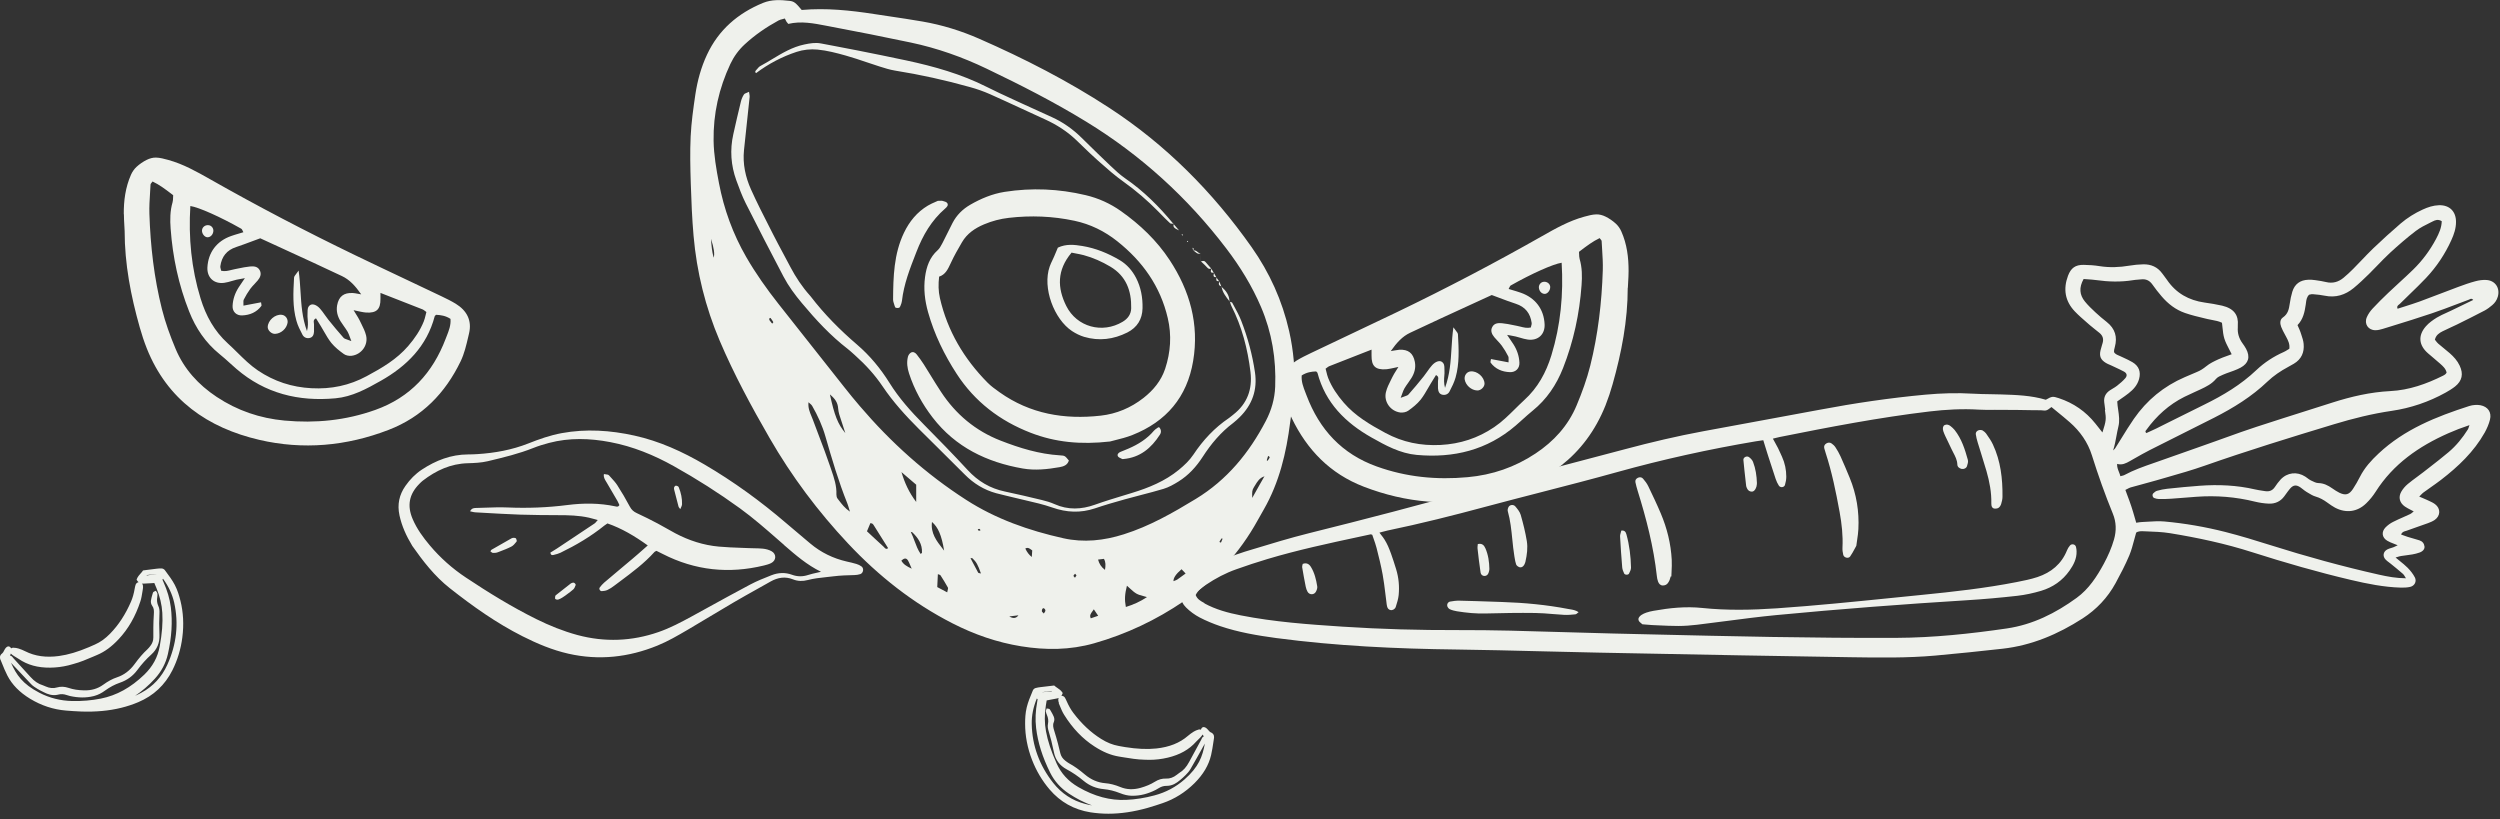
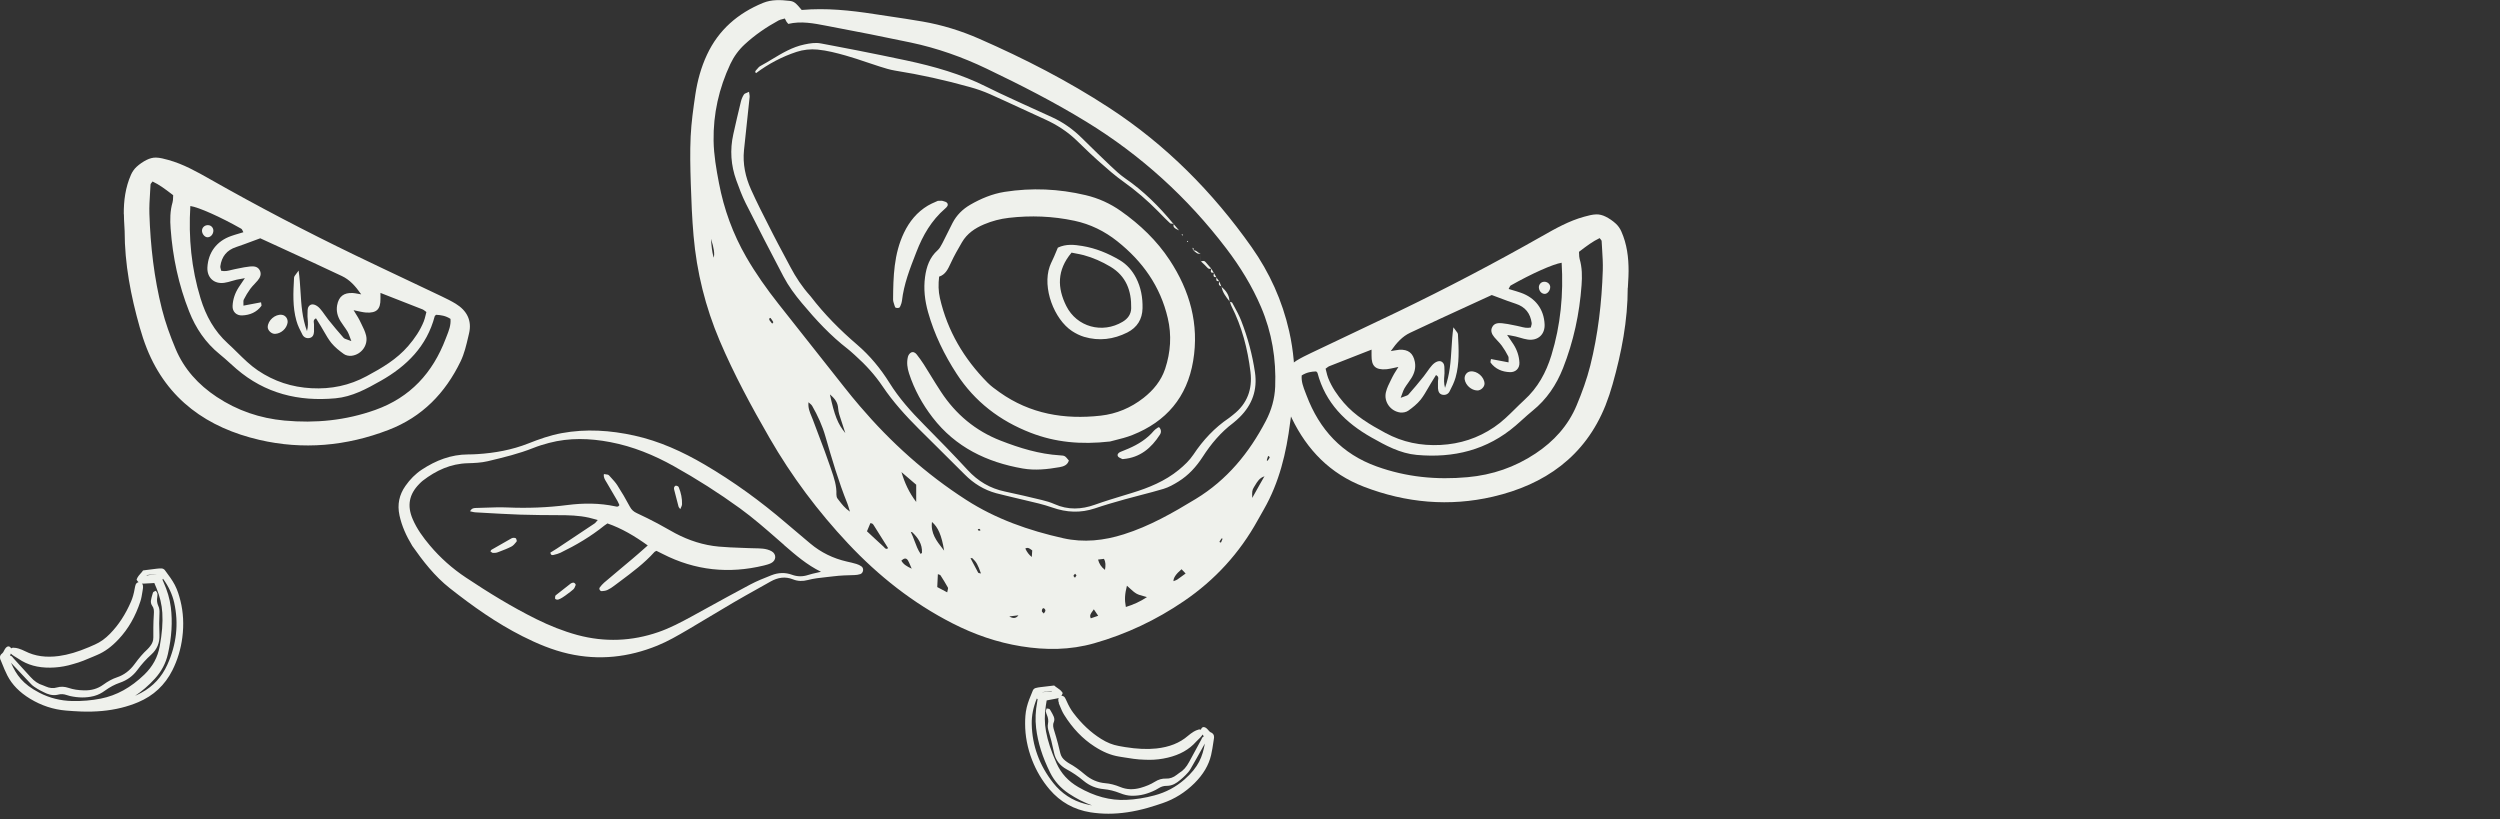
<svg xmlns="http://www.w3.org/2000/svg" width="412" height="135" viewBox="0 0 412 135" fill="#EFF1EC">
  <rect x="0" y="0" width="412" height="135" fill="#333333" stroke="none" />
  <path d="M199.53 120.69C199.4 120.64 199.28 120.5 199.15 120.35C199.08 120.27 199.02 120.19 198.94 120.12C198.73 119.91 198.54 119.83 198.35 119.82C198.23 119.82 198.13 119.88 198.05 119.97C197.98 120.06 197.94 120.15 197.92 120.25C197.8 120.21 197.67 120.19 197.56 120.22C197.22 120.32 196.95 120.43 196.73 120.57C196.39 120.78 196.06 121.02 195.77 121.27C194.42 122.44 192.71 123.12 190.56 123.35C189.05 123.51 187.41 123.44 185.41 123.12C185.16 123.08 184.92 123.04 184.67 122.99L184.35 122.93C183.38 122.76 182.43 122.38 181.46 121.77C179.77 120.71 178.27 119.31 176.89 117.49C176.48 116.95 176.12 116.31 175.78 115.54C175.69 115.34 175.6 115.14 175.49 114.96C175.36 114.76 175.14 114.66 174.91 114.67C174.99 114.57 175.05 114.46 175.1 114.31L175.13 114.2L175.06 114.1C174.84 113.77 174.54 113.56 174.24 113.36C174.09 113.26 173.94 113.16 173.81 113.04L173.73 112.97L173.06 113.05C172.52 113.11 171.99 113.17 171.46 113.24C171.22 113.27 170.94 113.31 170.66 113.39C170.48 113.44 170.29 113.6 170.22 113.77L170.11 114.04C169.77 114.84 169.43 115.67 169.21 116.55C168.97 117.52 168.94 118.47 168.94 119.28C168.94 121.26 169.32 123.26 170.08 125.23C170.78 127.03 171.75 128.67 172.98 130.11C174.74 132.17 177 133.44 179.7 133.87C180.67 134.02 181.66 134.1 182.66 134.1C184.72 134.1 186.87 133.78 189.16 133.13C190.02 132.89 190.87 132.6 191.59 132.36C193.56 131.69 195.33 130.58 196.86 129.06C198.3 127.62 199.2 126.1 199.59 124.43C199.76 123.72 199.86 122.99 199.97 122.28L200.06 121.68C200.09 121.5 200.17 120.95 199.52 120.68L199.53 120.69ZM171 115.23L170.98 115.35C170.96 115.47 170.95 115.57 170.93 115.67C170.65 117.15 170.59 118.59 170.75 119.96C171.03 122.35 171.79 124.77 173.07 127.34C173.76 128.73 174.8 129.89 176.14 130.78C177.4 131.62 178.67 132.26 179.97 132.73C179.56 132.66 179.18 132.58 178.81 132.48C176.71 131.93 174.95 130.77 173.58 129.04C171.3 126.15 170.1 122.88 170.03 119.34C170 117.93 170.28 116.54 170.87 115.11L171 115.24V115.23ZM173.17 113.95C172.73 113.98 172.27 114.01 171.82 114.08C171.77 114.08 171.73 114.09 171.68 114.09C172.06 114.01 172.43 113.97 172.79 113.93C172.96 113.91 173.13 113.89 173.3 113.87L173.37 113.93C173.3 113.93 173.23 113.93 173.16 113.94L173.17 113.95ZM174.48 115.89C174.56 116.06 174.63 116.23 174.7 116.41C174.89 116.88 175.09 117.36 175.37 117.8C176.77 120.04 178.41 121.75 180.36 123.01C181.78 123.93 183.07 124.46 184.41 124.68L185.08 124.79C186.23 124.98 187.43 125.18 188.63 125.2C188.89 125.22 189.16 125.22 189.42 125.22C190.43 125.22 191.45 125.1 192.45 124.86C194.44 124.39 195.97 123.53 197.13 122.22C197.24 122.1 197.36 121.98 197.48 121.87C197.58 121.77 197.68 121.67 197.78 121.57C197.94 121.4 198.08 121.24 198.19 121.05C198.25 121.15 198.32 121.26 198.39 121.36C198.15 121.46 198.07 121.65 198.02 121.77C198.01 121.8 198 121.83 197.99 121.85C197.31 123.09 196.64 124.33 195.97 125.57C195.52 126.42 194.99 127 194.33 127.39C194.22 127.46 194.11 127.54 194.01 127.63L193.93 127.69C193.38 128.13 192.77 128.34 192.18 128.31C191.51 128.28 190.91 128.46 190.29 128.85C189.64 129.26 188.87 129.58 187.96 129.84C186.76 130.17 185.68 130.13 184.65 129.71C183.72 129.33 182.92 129.13 182.13 129.07C180.92 128.97 179.8 128.49 178.79 127.64C177.85 126.84 177.02 126.25 176.17 125.79C175.96 125.67 175.76 125.52 175.57 125.37C175.13 125.03 174.86 124.63 174.74 124.13C174.62 123.6 174.49 123.08 174.35 122.55C174.15 121.81 173.97 121.15 173.75 120.47C173.57 119.89 173.46 119.47 173.67 119C173.78 118.75 173.78 118.4 173.67 118.13C173.54 117.81 173.37 117.51 173.2 117.22L173.04 116.95C172.97 116.83 172.86 116.81 172.74 116.79L172.49 116.75L172.41 116.99C172.38 117.06 172.34 117.15 172.36 117.27C172.4 117.47 172.44 117.63 172.51 117.77C172.75 118.3 172.81 118.8 172.7 119.33C172.64 119.65 172.67 120.05 172.82 120.51C173.13 121.51 173.41 122.62 173.69 123.99C173.94 125.23 174.65 126.17 175.78 126.78C176.77 127.31 177.69 127.94 178.6 128.7C179.55 129.49 180.66 129.94 181.9 130.05C182.79 130.13 183.67 130.35 184.58 130.71C185.25 130.98 185.86 131.12 186.46 131.14C186.54 131.14 186.61 131.14 186.69 131.14C187.92 131.14 189.15 130.83 190.43 130.19C190.6 130.11 190.76 130.01 190.92 129.91C191.33 129.65 191.76 129.51 192.2 129.51H192.27C193.24 129.51 193.95 129 194.41 128.61L194.57 128.48C194.83 128.26 195.1 128.03 195.37 127.75C195.66 127.45 195.95 127.15 196.17 126.78C196.93 125.47 197.66 124.16 198.39 122.84L198.56 122.54C198.17 124.69 197.55 126.39 195.21 128.45C193.8 129.69 192.14 130.58 190.26 131.08C188.71 131.5 187.15 131.75 185.61 131.82C182.95 131.94 180.36 131.25 177.69 129.7C176.04 128.74 174.87 127.46 174.12 125.79C173.23 123.8 172.67 122.13 172.38 120.53C172.13 119.2 172.12 117.78 172.35 116.32L172.49 115.43L172.91 115.35C173.37 115.27 173.79 115.19 174.22 115.1C174.28 115.09 174.37 115.06 174.47 115.02C174.43 115.12 174.4 115.22 174.4 115.34C174.41 115.54 174.45 115.72 174.52 115.87L174.48 115.89Z" />
  <path d="M0.1 108.76L0.33 109.32C0.6 109.98 0.87 110.67 1.21 111.32C2 112.85 3.23 114.1 4.97 115.16C6.82 116.28 8.8 116.93 10.87 117.1C11.63 117.16 12.52 117.23 13.41 117.26C15.79 117.34 17.96 117.14 19.96 116.65C20.94 116.41 21.88 116.1 22.78 115.72C25.3 114.66 27.19 112.89 28.41 110.46C29.26 108.77 29.81 106.94 30.05 105.03C30.32 102.93 30.21 100.9 29.73 98.98C29.53 98.2 29.27 97.28 28.81 96.4C28.39 95.6 27.85 94.88 27.33 94.18L27.16 93.95C27.05 93.81 26.84 93.69 26.65 93.68C26.36 93.67 26.08 93.69 25.84 93.72C25.31 93.78 24.78 93.85 24.24 93.92L23.57 94.01L23.51 94.1C23.41 94.25 23.29 94.38 23.17 94.51C22.93 94.77 22.69 95.05 22.55 95.42L22.51 95.53L22.57 95.63C22.65 95.76 22.74 95.86 22.84 95.94C22.62 95.98 22.43 96.14 22.35 96.36C22.28 96.56 22.24 96.78 22.2 96.99C22.06 97.82 21.86 98.53 21.59 99.15C20.68 101.25 19.56 102.97 18.17 104.4C17.37 105.23 16.55 105.82 15.64 106.22L15.34 106.35C15.11 106.45 14.88 106.55 14.66 106.65C12.8 107.44 11.23 107.9 9.72 108.11C7.58 108.4 5.76 108.14 4.16 107.33C3.81 107.15 3.44 107 3.06 106.88C2.81 106.8 2.52 106.75 2.17 106.74C2.06 106.74 1.94 106.78 1.83 106.85C1.78 106.76 1.72 106.67 1.64 106.61C1.55 106.54 1.43 106.51 1.32 106.53C1.14 106.58 0.97 106.71 0.81 106.97C0.76 107.06 0.71 107.15 0.66 107.24C0.57 107.42 0.49 107.58 0.38 107.66C-0.19 108.07 0.02 108.59 0.09 108.76H0.1ZM26.87 95.38C27.78 96.63 28.38 97.91 28.7 99.29C29.48 102.75 29.1 106.2 27.57 109.56C26.66 111.57 25.23 113.12 23.32 114.15C22.99 114.33 22.64 114.5 22.26 114.67C23.41 113.9 24.49 112.98 25.51 111.86C26.6 110.67 27.33 109.3 27.67 107.78C28.3 104.98 28.45 102.46 28.15 100.06C27.98 98.7 27.57 97.32 26.95 95.94C26.91 95.85 26.87 95.75 26.82 95.64L26.77 95.53L26.87 95.37V95.38ZM24.15 94.85L24.21 94.77C24.38 94.75 24.55 94.73 24.72 94.71C25.08 94.66 25.45 94.62 25.84 94.6C25.8 94.61 25.76 94.62 25.71 94.62C25.26 94.66 24.81 94.74 24.37 94.81C24.3 94.82 24.23 94.83 24.17 94.85H24.15ZM23.55 96.47C23.53 96.35 23.47 96.26 23.41 96.17C23.52 96.18 23.62 96.19 23.67 96.18C24.1 96.17 24.53 96.14 25 96.11L25.43 96.08L25.78 96.91C26.35 98.28 26.67 99.65 26.75 101C26.85 102.63 26.71 104.38 26.32 106.52C25.99 108.32 25.16 109.84 23.79 111.17C21.56 113.32 19.22 114.61 16.61 115.13C15.1 115.43 13.52 115.56 11.92 115.53C9.98 115.49 8.15 115.03 6.48 114.16C3.71 112.72 2.7 111.22 1.81 109.22L2.04 109.47C3.07 110.57 4.1 111.68 5.14 112.76C5.43 113.07 5.8 113.29 6.15 113.51C6.47 113.71 6.79 113.87 7.1 114.02L7.28 114.11C7.81 114.38 8.63 114.71 9.57 114.48C9.59 114.48 9.61 114.47 9.64 114.46C10.07 114.35 10.52 114.38 10.98 114.54C11.16 114.6 11.34 114.66 11.52 114.7C12.92 115.01 14.19 115.02 15.38 114.73C15.45 114.71 15.53 114.69 15.6 114.67C16.17 114.51 16.74 114.23 17.32 113.8C18.12 113.22 18.92 112.8 19.76 112.51C20.94 112.11 21.91 111.4 22.64 110.41C23.34 109.46 24.09 108.63 24.92 107.88C25.88 107.02 26.33 105.94 26.28 104.67C26.22 103.27 26.22 102.13 26.28 101.08C26.31 100.6 26.25 100.2 26.11 99.91C25.88 99.42 25.82 98.92 25.92 98.35C25.95 98.2 25.95 98.03 25.94 97.83C25.94 97.71 25.87 97.63 25.82 97.57L25.69 97.36L25.45 97.46C25.35 97.51 25.24 97.56 25.2 97.69L25.11 97.99C25.02 98.31 24.92 98.64 24.87 98.99C24.83 99.27 24.92 99.62 25.08 99.83C25.39 100.24 25.39 100.67 25.35 101.28C25.3 101.99 25.28 102.68 25.27 103.44C25.26 103.98 25.26 104.52 25.27 105.06C25.27 105.57 25.11 106.03 24.77 106.46C24.62 106.65 24.46 106.85 24.29 107.01C23.58 107.66 22.92 108.43 22.19 109.43C21.41 110.5 20.44 111.24 19.29 111.62C18.54 111.87 17.81 112.26 17 112.85C16.1 113.5 15.06 113.81 13.82 113.77C12.87 113.75 12.05 113.62 11.32 113.37C10.63 113.14 10 113.11 9.36 113.3C8.79 113.48 8.15 113.41 7.51 113.12L7.42 113.08C7.3 113.02 7.18 112.97 7.05 112.93C6.31 112.71 5.67 112.28 5.02 111.56C4.07 110.51 3.13 109.47 2.17 108.43C2.15 108.41 2.13 108.39 2.12 108.36C2.05 108.26 1.92 108.09 1.66 108.05C1.7 107.94 1.74 107.82 1.78 107.7C1.93 107.86 2.1 107.98 2.3 108.11C2.42 108.19 2.54 108.26 2.66 108.33C2.8 108.41 2.94 108.5 3.08 108.59C4.52 109.58 6.22 110.05 8.26 110.03C9.29 110.02 10.3 109.89 11.28 109.65C11.54 109.59 11.79 109.52 12.04 109.44C13.2 109.14 14.31 108.66 15.39 108.2L16.02 107.93C17.27 107.4 18.39 106.58 19.55 105.34C21.14 103.65 22.32 101.6 23.14 99.09C23.3 98.6 23.38 98.08 23.46 97.58C23.49 97.39 23.52 97.21 23.55 97.02C23.58 96.86 23.58 96.67 23.55 96.48V96.47Z" />
-   <path fill-rule="evenodd" clip-rule="evenodd" d="M346.78 66.31C346.83 66.72 346.88 67.13 346.94 67.54L346.89 67.55C347.12 69.12 347.1 69.32 346.48 71.27C346.396 71.163 346.317 71.062 346.24 70.965L346.116 70.806L346.114 70.804L346.113 70.802L346.107 70.795C345.809 70.415 345.562 70.1 345.31 69.79C343.72 67.8 341.71 66.42 339.3 65.62C338.27 65.28 338.16 65.31 337.15 65.88C334.747 65.161 332.258 65.082 329.776 65.004L329.66 65C329.08 64.98 328.499 64.972 327.918 64.963C327.004 64.949 326.09 64.935 325.18 64.88C322.55 64.72 319.94 64.8 317.31 65.04C311.45 65.58 305.64 66.44 299.86 67.53C296.31 68.197 292.76 68.848 289.21 69.499C286.37 70.02 283.53 70.541 280.69 71.07C276.37 71.87 272.11 72.88 267.87 74.01C265.231 74.715 262.587 75.408 259.944 76.1C254.454 77.539 248.964 78.978 243.51 80.53C234.28 83.16 225 85.56 215.69 87.88C212.574 88.661 209.497 89.596 206.425 90.53L206.422 90.531C205.994 90.661 205.567 90.79 205.14 90.92C203.02 91.57 200.97 92.45 199.05 93.57C198.21 94.06 197.38 94.6 196.6 95.18C196.1 95.55 195.65 96 195.28 96.48C194.34 97.69 194.37 99.04 195.46 100.11C196.11 100.76 196.88 101.32 197.69 101.75C198.78 102.32 199.93 102.79 201.1 103.19C204.09 104.2 207.2 104.73 210.32 105.15C220.2 106.46 230.13 106.92 240.09 107.04C244.671 107.099 249.252 107.215 253.832 107.33C256.982 107.409 260.131 107.489 263.28 107.55L268.421 107.65L268.423 107.65L268.432 107.65C280.627 107.888 292.827 108.126 305.02 108.31C309.66 108.38 314.3 108.45 318.93 108.04C322.63 107.71 326.32 107.32 330.01 106.91C334.83 106.37 339.17 104.52 343.21 101.92C345.5 100.44 347.34 98.5 348.65 96.1C349.46 94.61 350.25 93.1 350.91 91.53C351.25 90.711 351.479 89.849 351.715 88.963C351.819 88.573 351.924 88.178 352.04 87.78C352.391 87.512 352.888 87.534 353.348 87.555C353.385 87.557 353.423 87.558 353.46 87.56L353.686 87.568C355.001 87.615 356.324 87.662 357.62 87.87C362.21 88.62 366.75 89.59 371.18 91.01C376.54 92.72 381.94 94.28 387.42 95.57C390.13 96.21 392.86 96.76 395.66 96.84C396.17 96.85 396.7 96.83 397.19 96.72C397.92 96.56 398.31 95.82 397.97 95.16C397.67 94.58 397.24 94.04 396.78 93.57C396.381 93.17 395.939 92.814 395.46 92.428C395.244 92.253 395.021 92.073 394.79 91.88C394.887 91.851 394.977 91.823 395.061 91.797C395.301 91.722 395.501 91.659 395.7 91.63C395.978 91.584 396.257 91.549 396.537 91.514L396.538 91.514C396.873 91.472 397.208 91.43 397.54 91.37C397.95 91.3 398.35 91.2 398.74 91.06C399.3 90.86 399.6 90.48 399.56 90.07C399.5 89.56 399.21 89.21 398.73 89.05C398.377 88.934 398.02 88.833 397.664 88.733C397.375 88.651 397.087 88.569 396.8 88.48C396.536 88.401 396.278 88.303 396.013 88.202C395.907 88.161 395.799 88.12 395.69 88.08C395.869 87.674 396.166 87.591 396.437 87.515C396.5 87.498 396.562 87.481 396.62 87.46C397.269 87.219 397.925 86.991 398.579 86.763C399.094 86.584 399.609 86.405 400.12 86.22C400.5 86.08 400.89 85.92 401.23 85.69C402.21 85.02 402.25 83.8 401.3 83.09C400.985 82.851 400.616 82.684 400.253 82.519C400.144 82.47 400.036 82.421 399.93 82.37C399.694 82.255 399.454 82.156 399.183 82.046L399.182 82.045C399.03 81.982 398.867 81.916 398.69 81.84C398.775 81.755 398.852 81.675 398.923 81.599C399.089 81.426 399.23 81.278 399.39 81.16C399.765 80.887 400.144 80.62 400.523 80.353L400.525 80.351C401.117 79.935 401.708 79.518 402.28 79.08C405.12 76.89 407.7 74.45 409.48 71.29C409.85 70.62 410.17 69.89 410.35 69.15C410.65 67.94 410.01 67.02 408.77 66.78C408.47 66.72 408.15 66.72 407.85 66.74C407.54 66.76 407.23 66.82 406.94 66.91C401.51 68.66 396.26 70.74 391.99 74.74C390.77 75.88 389.68 77.08 388.92 78.58C388.57 79.27 388.18 79.95 387.76 80.59C387.13 81.53 386.55 81.69 385.52 81.2C385.125 81.007 384.748 80.749 384.382 80.498L384.34 80.47C383.65 79.99 382.95 79.63 382.07 79.61C381.696 79.601 381.314 79.411 380.951 79.23C380.897 79.203 380.843 79.176 380.79 79.15C380.599 79.054 380.425 78.923 380.253 78.792C380.137 78.704 380.021 78.616 379.9 78.54C378.54 77.67 376.92 77.86 375.83 79.04C375.48 79.42 375.18 79.84 374.89 80.27C374.5 80.85 373.96 81.05 373.29 80.94C373.148 80.917 373.004 80.895 372.861 80.874C372.441 80.81 372.02 80.747 371.61 80.65C368.62 79.96 365.59 79.83 362.54 80.05C360.74 80.18 358.94 80.36 357.15 80.55C356.59 80.61 356.03 80.73 355.49 80.88C355.26 80.94 355.04 81.13 354.86 81.3C354.64 81.51 354.74 81.98 355.03 82.08C355.26 82.16 355.52 82.24 355.77 82.24C356.44 82.25 357.11 82.24 357.78 82.19C358.572 82.139 359.361 82.074 360.15 82.01L360.151 82.01C360.746 81.961 361.342 81.913 361.94 81.87C365.21 81.63 368.43 81.88 371.61 82.67C372.36 82.85 373.13 82.97 373.9 83C374.94 83.04 375.82 82.65 376.45 81.79C376.516 81.7 376.581 81.61 376.646 81.52L376.71 81.431C376.928 81.129 377.144 80.829 377.38 80.55C377.92 79.91 378.43 79.85 379.12 80.33C379.254 80.423 379.384 80.526 379.515 80.629C379.707 80.781 379.902 80.935 380.11 81.06C380.138 81.077 380.167 81.094 380.195 81.111C380.228 81.13 380.26 81.15 380.293 81.17L380.374 81.219C380.774 81.463 381.175 81.707 381.61 81.83C382.32 82.04 382.93 82.38 383.52 82.81L383.644 82.899C384.023 83.17 384.405 83.444 384.81 83.66C386.61 84.61 388.48 84.38 389.94 82.96C390.53 82.39 391.06 81.74 391.5 81.05C394.4 76.47 398.63 73.55 403.48 71.4C404.56 70.92 405.66 70.5 406.97 70.06C406.929 70.177 406.897 70.275 406.869 70.359C406.81 70.54 406.772 70.657 406.71 70.76C405.83 72.16 404.79 73.45 403.52 74.52C402.493 75.386 401.431 76.211 400.37 77.035L400.367 77.037C400.044 77.288 399.722 77.538 399.4 77.79C399.052 78.061 398.698 78.322 398.345 78.582L398.344 78.583C397.823 78.967 397.304 79.349 396.81 79.76C396.38 80.12 395.99 80.57 395.72 81.05C395.21 81.96 395.46 82.88 396.33 83.48C396.627 83.685 396.948 83.85 397.309 84.034C397.459 84.111 397.616 84.192 397.78 84.28C397.711 84.333 397.648 84.387 397.586 84.439C397.451 84.553 397.328 84.658 397.19 84.72C396.814 84.898 396.432 85.066 396.051 85.235C395.49 85.482 394.928 85.73 394.38 86.01C393.93 86.23 393.5 86.55 393.14 86.91C392.42 87.65 392.54 88.6 393.43 89.12C393.749 89.312 394.098 89.447 394.495 89.601C394.697 89.679 394.912 89.762 395.14 89.86C395.106 89.876 395.074 89.891 395.042 89.906C394.974 89.938 394.912 89.968 394.855 89.996C394.691 90.075 394.563 90.137 394.43 90.19C394.301 90.241 394.166 90.281 394.031 90.321C393.82 90.383 393.609 90.446 393.42 90.55C392.73 90.92 392.62 91.68 393.16 92.23C393.322 92.398 393.509 92.537 393.697 92.677C393.799 92.753 393.902 92.829 394 92.91C394.68 93.46 395.36 94.01 396.02 94.59C396.133 94.689 396.215 94.828 396.318 95.003C396.371 95.093 396.429 95.192 396.5 95.3C394.88 95.29 393.47 95.02 392.08 94.71C386.04 93.35 380.08 91.71 374.17 89.84C371.71 89.06 369.24 88.31 366.74 87.67C363.44 86.83 360.08 86.25 356.69 85.94C355.808 85.86 354.91 85.917 354.015 85.973C353.672 85.995 353.33 86.016 352.99 86.03C352.764 86.037 352.538 86.073 352.295 86.112C352.215 86.125 352.134 86.138 352.05 86.15C351.969 85.875 351.891 85.605 351.815 85.338C351.627 84.686 351.446 84.058 351.24 83.44C351.044 82.844 350.824 82.257 350.594 81.642C350.485 81.349 350.373 81.049 350.26 80.74C350.384 80.682 350.496 80.622 350.601 80.566L350.602 80.565C350.785 80.468 350.949 80.381 351.12 80.33C351.764 80.145 352.41 79.972 353.056 79.8C353.805 79.6 354.554 79.4 355.3 79.18C355.928 78.996 356.557 78.816 357.187 78.636L357.188 78.636C359.236 78.05 361.287 77.463 363.29 76.76C370.35 74.28 377.5 72.08 384.66 69.91C387.77 68.97 390.93 68.18 394.15 67.71C397.29 67.25 400.26 66.24 403.04 64.7C403.58 64.4 404.12 64.07 404.6 63.69C405.77 62.75 406 61.62 405.35 60.25C404.97 59.44 404.38 58.79 403.72 58.21C403.41 57.94 403.091 57.68 402.771 57.421L402.77 57.42C402.45 57.16 402.13 56.9 401.82 56.63C401.662 56.493 401.538 56.327 401.423 56.176C401.371 56.106 401.32 56.039 401.27 55.98C401.45 55.22 401.98 54.88 402.53 54.6C402.957 54.381 403.393 54.183 403.83 53.984C404.191 53.82 404.553 53.656 404.91 53.48C406.43 52.73 407.95 51.97 409.46 51.18C409.91 50.94 410.33 50.62 410.72 50.29C411.16 49.92 411.48 49.46 411.64 48.89C412.04 47.48 411.23 46.24 409.77 46.14C409.17 46.1 408.53 46.19 407.94 46.35C407 46.6 406.07 46.93 405.15 47.27C404.17 47.633 403.194 48.007 402.219 48.381C401.074 48.82 399.93 49.259 398.78 49.68C397.974 49.973 397.158 50.231 396.343 50.489C395.935 50.617 395.527 50.746 395.12 50.88C394.962 50.485 395.172 50.328 395.36 50.185C395.411 50.147 395.46 50.11 395.5 50.07C396.042 49.528 396.595 48.994 397.147 48.461L397.148 48.46L397.149 48.459C398.043 47.596 398.938 46.732 399.79 45.83C401.54 43.98 402.94 41.88 403.99 39.56C404.42 38.61 404.75 37.64 404.75 36.58C404.76 34.84 403.68 33.77 401.94 33.82C401 33.85 400.12 34.14 399.27 34.53C397.95 35.13 396.72 35.9 395.62 36.84C394.1 38.15 392.6 39.5 391.15 40.89C390.483 41.528 389.842 42.201 389.201 42.873L389.2 42.874C388.737 43.36 388.274 43.846 387.8 44.32C387.3 44.83 386.76 45.32 386.21 45.78C385.37 46.48 384.41 46.75 383.32 46.48C382.802 46.35 382.268 46.273 381.739 46.196C381.656 46.184 381.573 46.172 381.49 46.16C381.13 46.1 380.77 46.09 380.41 46.1C379.07 46.15 378.16 46.8 377.77 48.09C377.58 48.73 377.44 49.39 377.35 50.05C377.22 50.94 377.06 51.74 376.23 52.31C375.7 52.67 375.73 53.32 375.94 53.87C376.107 54.309 376.33 54.719 376.555 55.131C376.627 55.263 376.7 55.396 376.77 55.53C377.08 56.12 377.39 56.71 377.28 57.48C377.18 57.538 377.083 57.599 376.985 57.66L376.984 57.66L376.983 57.661C376.779 57.789 376.576 57.915 376.36 58.01C374.69 58.75 373.18 59.73 371.86 60.98C369.32 63.4 366.37 65.16 363.25 66.69C361.422 67.583 359.6 68.495 357.778 69.407L357.777 69.407C356.968 69.812 356.159 70.217 355.35 70.62C354.989 70.797 354.623 70.962 354.267 71.122L354.265 71.123C354.08 71.206 353.898 71.288 353.72 71.37C353.466 71.15 353.585 71.009 353.688 70.886C353.706 70.863 353.725 70.841 353.74 70.82C355.4 68.53 357.45 66.67 359.99 65.4C360.525 65.132 361.067 64.887 361.61 64.641C361.96 64.483 362.311 64.325 362.66 64.16C363.59 63.72 364.51 63.27 365.2 62.44C365.462 62.131 365.899 61.945 366.298 61.775L366.38 61.74C366.744 61.58 367.117 61.449 367.49 61.318C367.7 61.243 367.911 61.169 368.12 61.09L368.188 61.063C368.547 60.922 368.912 60.778 369.25 60.59C370.57 59.87 370.87 58.82 370.15 57.48C369.98 57.16 369.77 56.86 369.56 56.57C368.99 55.78 368.72 54.92 368.79 53.95V53.64C368.94 51.93 368.16 50.84 366.2 50.37C365.25 50.15 364.28 50 363.31 49.86C360.72 49.49 358.63 48.33 357.14 46.15C356.935 45.85 356.711 45.556 356.488 45.263L356.484 45.258C356.426 45.182 356.368 45.106 356.31 45.03C355.55 44 354.49 43.54 353.23 43.56C352.46 43.58 351.68 43.65 350.92 43.78C349.28 44.06 347.65 44.12 346 43.86C345.14 43.72 344.25 43.66 343.38 43.65C342.02 43.63 341.29 44.17 340.81 45.44C339.99 47.63 340.31 49.62 341.93 51.32C342.53 51.951 343.189 52.522 343.848 53.094C344.046 53.265 344.244 53.437 344.44 53.61C344.737 53.871 345.048 54.115 345.36 54.359C345.574 54.527 345.789 54.695 346 54.87C346.53 55.31 346.71 55.86 346.51 56.53C346.468 56.683 346.421 56.835 346.375 56.987C346.3 57.231 346.226 57.473 346.17 57.72C345.94 58.7 346.18 59.28 347.05 59.81C347.246 59.93 347.453 60.018 347.663 60.107C347.785 60.159 347.908 60.211 348.03 60.27C348.221 60.361 348.413 60.45 348.604 60.539C349.066 60.755 349.528 60.97 349.98 61.21C350.51 61.48 350.63 61.89 350.24 62.34C349.84 62.8 349.36 63.2 348.88 63.58C348.666 63.752 348.427 63.893 348.189 64.033C348.026 64.129 347.864 64.225 347.71 64.33C347.01 64.8 346.67 65.45 346.78 66.31ZM204.46 101.41C202.37 101 200.34 100.45 198.46 99.42L198.51 99.4C198.47 99.378 198.43 99.356 198.39 99.334C197.848 99.038 197.301 98.74 197.05 98.06C197.42 97.28 198.1 96.81 198.78 96.35C200.33 95.31 201.97 94.44 203.73 93.82C205.43 93.21 207.14 92.65 208.87 92.13C213.869 90.636 218.964 89.543 224.062 88.449C224.665 88.319 225.268 88.19 225.87 88.06C225.924 88.046 225.986 88.073 226.052 88.102C226.084 88.116 226.117 88.13 226.15 88.14C226.223 88.357 226.299 88.574 226.375 88.791C226.551 89.292 226.728 89.793 226.86 90.31C227.23 91.76 227.59 93.21 227.86 94.68C228.043 95.681 228.167 96.692 228.291 97.703C228.342 98.125 228.394 98.548 228.45 98.97C228.461 99.057 228.471 99.144 228.481 99.231C228.505 99.453 228.53 99.674 228.58 99.89C228.65 100.21 228.81 100.47 229.16 100.54C229.48 100.61 229.9 100.39 230.02 100.02L230.035 99.973C230.23 99.358 230.432 98.724 230.5 98.08C230.64 96.64 230.51 95.2 230.08 93.8C229.94 93.35 229.8 92.91 229.66 92.47C229.53 92.08 229.4 91.69 229.26 91.3L229.217 91.183C229.071 90.79 228.923 90.392 228.75 90.01C228.58 89.64 228.39 89.27 228.17 88.92C228.01 88.662 227.825 88.423 227.616 88.153C227.525 88.036 227.43 87.913 227.33 87.78C227.48 87.74 227.618 87.701 227.75 87.665C228.074 87.574 228.352 87.497 228.63 87.44C234.08 86.31 239.48 84.95 244.86 83.5C247.881 82.688 250.912 81.908 253.942 81.127C258.152 80.043 262.363 78.959 266.55 77.79C274.06 75.7 281.66 74.03 289.34 72.73C289.682 72.67 290.024 72.625 290.397 72.575L290.59 72.55C290.68 72.839 290.766 73.121 290.849 73.398L290.85 73.4C290.98 73.829 291.106 74.246 291.24 74.66C291.325 74.924 291.409 75.187 291.494 75.45C291.867 76.613 292.239 77.772 292.63 78.93C292.76 79.32 292.94 79.7 293.16 80.04C293.4 80.41 294.04 80.34 294.16 79.92C294.29 79.48 294.38 79.01 294.38 78.56C294.38 77.42 294.15 76.31 293.67 75.26C293.585 75.079 293.503 74.896 293.422 74.713C293.291 74.422 293.161 74.132 293.02 73.85C292.863 73.543 292.695 73.24 292.512 72.911L292.512 72.91C292.403 72.714 292.289 72.51 292.17 72.29C292.285 72.261 292.393 72.234 292.496 72.207C292.784 72.134 293.029 72.071 293.28 72.02C301.47 70.38 309.67 68.8 317.97 67.81C320.69 67.49 323.4 67.34 326.14 67.51C326.824 67.549 327.502 67.545 328.184 67.542L328.185 67.542C328.38 67.541 328.575 67.54 328.77 67.54C329.385 67.545 330.003 67.547 330.62 67.55C331.238 67.552 331.855 67.555 332.47 67.56C332.88 67.565 333.293 67.572 333.705 67.58C334.118 67.587 334.53 67.595 334.94 67.6C335.4 67.61 335.87 67.61 336.33 67.61C336.422 67.613 336.516 67.623 336.611 67.634C336.827 67.658 337.046 67.682 337.24 67.62C337.457 67.557 337.644 67.411 337.833 67.264C337.914 67.201 337.996 67.137 338.08 67.08C338.392 67.338 338.701 67.59 339.007 67.84L339.009 67.842C339.723 68.425 340.422 68.995 341.1 69.59C342.8 71.08 344.07 72.88 344.75 75.05C345.77 78.3 346.91 81.51 348.2 84.66C348.77 86.05 348.8 87.46 348.39 88.9C347.99 90.3 347.4 91.62 346.72 92.89C345.56 95.03 344.24 97.07 342.23 98.53C338.77 101.05 335 102.94 330.72 103.57C324.69 104.45 318.65 105.09 312.55 105.12C298.848 105.181 285.153 104.858 271.459 104.535L271.456 104.534L271.447 104.534C269.535 104.489 267.622 104.444 265.71 104.4C262.937 104.338 260.165 104.253 257.392 104.168C251.715 103.994 246.037 103.82 240.36 103.84C233.97 103.86 227.58 103.69 221.2 103.27C215.59 102.9 209.99 102.5 204.46 101.41ZM400.517 36.684L400.52 36.683C400.657 36.615 400.794 36.548 400.93 36.48C401.32 36.28 401.79 36.08 402.4 36.45C402.37 37.54 401.94 38.47 401.46 39.38C400.46 41.26 399.2 42.96 397.68 44.44C396.94 45.163 396.179 45.861 395.418 46.559C394.811 47.116 394.205 47.672 393.61 48.24C392.71 49.1 391.83 49.96 390.99 50.87C390.61 51.28 390.27 51.77 390.05 52.28C389.58 53.38 390.28 54.42 391.47 54.42C391.88 54.42 392.29 54.32 392.68 54.2C393.147 54.055 393.614 53.911 394.08 53.767C396.323 53.075 398.563 52.383 400.79 51.63C402.157 51.17 403.505 50.657 404.854 50.143C405.528 49.887 406.204 49.63 406.88 49.38C406.915 49.366 406.951 49.347 406.988 49.328C407.16 49.24 407.351 49.142 407.59 49.43C406.35 50.03 405.15 50.61 403.95 51.19C403.703 51.309 403.453 51.422 403.203 51.535C402.654 51.783 402.106 52.031 401.59 52.34C400.94 52.74 400.29 53.2 399.79 53.77C398.45 55.3 398.61 56.9 400.14 58.23C400.429 58.484 400.724 58.73 401.019 58.976L401.02 58.977C401.397 59.293 401.775 59.609 402.14 59.94L402.162 59.96C402.615 60.363 403.072 60.77 403.2 61.41C403.175 61.442 403.154 61.475 403.133 61.508C403.096 61.566 403.062 61.621 403.01 61.66C402.89 61.76 402.76 61.84 402.62 61.91C399.87 63.28 397 64.3 393.92 64.45C390.64 64.62 387.49 65.35 384.39 66.34C383.11 66.748 381.829 67.154 380.547 67.561C377.652 68.478 374.753 69.397 371.87 70.34C370.198 70.883 368.547 71.478 366.898 72.073L366.897 72.073C366.268 72.299 365.639 72.526 365.01 72.75C363.866 73.153 362.724 73.559 361.581 73.965C359.468 74.716 357.356 75.466 355.24 76.2L354.903 76.317C353.264 76.887 351.625 77.457 350.09 78.29C349.979 78.349 349.856 78.377 349.706 78.412C349.626 78.431 349.538 78.452 349.44 78.48C349.38 78.231 349.289 78 349.198 77.772C349.035 77.359 348.874 76.952 348.9 76.45C349.73 76.69 350.36 76.35 351 75.99C351.246 75.851 351.492 75.711 351.737 75.571C352.569 75.097 353.401 74.622 354.25 74.19C356.02 73.29 357.794 72.403 359.568 71.516L359.57 71.515C361.345 70.627 363.12 69.74 364.89 68.84C368.07 67.22 371.09 65.36 373.69 62.87C374.7 61.91 375.86 61.13 377.09 60.47C377.4 60.3 377.72 60.12 378.03 59.94C379.28 59.2 379.77 58.06 379.64 56.67C379.593 56.152 379.423 55.646 379.255 55.148C379.209 55.011 379.163 54.875 379.12 54.74C379.031 54.479 378.918 54.227 378.798 53.96C378.743 53.837 378.687 53.711 378.63 53.58C379.57 52.61 379.81 51.41 379.99 50.17C380.002 50.088 380.012 50.005 380.022 49.922C380.08 49.447 380.14 48.962 380.54 48.57C380.596 48.56 380.654 48.546 380.713 48.532C380.844 48.5 380.982 48.466 381.12 48.48L381.344 48.5C381.933 48.552 382.533 48.606 383.11 48.73C384.91 49.11 386.49 48.61 387.87 47.48C388.75 46.76 389.57 45.97 390.38 45.18C390.859 44.709 391.324 44.227 391.789 43.746C392.471 43.04 393.151 42.336 393.87 41.67C395.24 40.42 396.64 39.19 398.11 38.07C398.839 37.512 399.686 37.095 400.517 36.684ZM345.32 51.47C344.72 50.91 344.12 50.34 343.6 49.7C342.7 48.6 342.59 47.39 343.38 45.98C343.593 45.997 343.8 46.011 344 46.025C344.515 46.061 344.995 46.095 345.47 46.16C347.47 46.44 349.47 46.5 351.47 46.18C351.757 46.129 352.052 46.106 352.347 46.084C352.515 46.071 352.683 46.058 352.85 46.04C353.64 45.95 354.24 46.21 354.71 46.88C355.18 47.56 355.7 48.2 356.23 48.83C357.29 50.07 358.55 51.05 360.09 51.58C361.145 51.946 362.237 52.206 363.328 52.465C363.489 52.503 363.65 52.541 363.81 52.58C364.052 52.638 364.297 52.683 364.542 52.728C365.1 52.83 365.659 52.933 366.18 53.19C366.216 53.454 366.243 53.718 366.269 53.98C366.332 54.602 366.394 55.213 366.57 55.79C366.759 56.398 367.055 56.966 367.369 57.571L367.371 57.573C367.506 57.834 367.645 58.1 367.78 58.38C367.538 58.471 367.3 58.556 367.065 58.64C366.551 58.823 366.054 59 365.58 59.22C364.89 59.54 364.17 59.88 363.59 60.36C363.1 60.76 362.61 61.08 362.03 61.31C361.36 61.58 360.7 61.87 360.04 62.16C356.59 63.65 353.79 65.95 351.66 69.03C350.932 70.082 350.258 71.175 349.583 72.27C349.258 72.798 348.932 73.326 348.6 73.85C348.542 73.947 348.459 74.023 348.375 74.1C348.329 74.142 348.283 74.184 348.24 74.23C348.499 73.441 348.646 72.645 348.791 71.855C348.887 71.333 348.983 70.813 349.11 70.3C349.342 69.373 349.21 68.468 349.077 67.556V67.555C349.009 67.09 348.94 66.623 348.92 66.15C349.113 66.013 349.307 65.88 349.499 65.747C349.952 65.435 350.399 65.127 350.82 64.79C351.6 64.18 352.25 63.45 352.52 62.46C352.84 61.27 352.5 60.33 351.43 59.69C350.97 59.415 350.482 59.19 349.995 58.965C349.826 58.888 349.657 58.81 349.49 58.73C349.396 58.684 349.298 58.642 349.201 58.602C348.877 58.464 348.559 58.33 348.39 58.03C348.394 57.961 348.395 57.903 348.396 57.853C348.397 57.773 348.398 57.711 348.41 57.65C348.44 57.5 348.48 57.35 348.52 57.2C348.98 55.53 348.57 54.16 347.2 53.07C346.55 52.56 345.92 52.03 345.32 51.47ZM270.842 102.897L270.65 102.88V102.87C270.595 102.818 270.53 102.766 270.464 102.714C270.303 102.584 270.131 102.447 270.06 102.27C269.9 101.88 270.19 101.57 270.48 101.36C270.73 101.19 271.02 101.06 271.31 100.96C271.7 100.83 272.1 100.73 272.51 100.66C275.15 100.19 277.81 99.91 280.5 100.19C284.62 100.62 288.73 100.53 292.85 100.25C299.238 99.809 305.607 99.162 311.972 98.516L311.988 98.515C313.559 98.355 315.129 98.196 316.7 98.04C321.93 97.52 327.16 96.94 332.32 95.93L332.365 95.921C333.51 95.694 334.664 95.465 335.77 95.1C338.03 94.35 339.74 92.95 340.65 90.68C340.76 90.4 340.93 90.13 341.13 89.9C341.43 89.55 342.01 89.69 342.12 90.12C342.18 90.37 342.22 90.63 342.22 90.88C342.25 92.07 341.73 93.08 341.07 94.02C339.9 95.69 338.3 96.79 336.37 97.37C335.09 97.75 333.76 98.04 332.44 98.19C329.68 98.5 326.9 98.75 324.13 98.92C313.64 99.57 303.16 100.37 292.7 101.37C289.918 101.638 287.148 101.999 284.378 102.361L284.376 102.361C282.805 102.566 281.233 102.772 279.66 102.96C278.64 103.08 277.61 103.16 276.58 103.16C275.5 103.16 274.42 103.109 273.34 103.059C272.98 103.042 272.62 103.025 272.26 103.01C271.859 102.987 271.464 102.952 271.039 102.914L270.842 102.897ZM305.92 89.95C305.962 89.626 306.008 89.316 306.052 89.017C306.146 88.386 306.233 87.8 306.26 87.21C306.41 84.29 305.95 81.46 304.83 78.74C304.34 77.55 303.84 76.36 303.31 75.19C303.08 74.68 302.79 74.18 302.48 73.71C302.32 73.46 302.08 73.24 301.83 73.07C301.56 72.89 301.25 72.91 300.96 73.09C300.66 73.28 300.56 73.55 300.64 73.88C300.7 74.13 300.78 74.38 300.86 74.62C301.9 77.81 302.57 81.1 303.17 84.39C303.52 86.32 303.74 88.26 303.64 90.23C303.62 90.63 303.67 91.06 303.77 91.45C303.9 91.92 304.62 92.1 304.9 91.71C305.194 91.294 305.436 90.843 305.661 90.425L305.662 90.423C305.75 90.259 305.835 90.1 305.92 89.95ZM275.473 94.233C275.461 94.489 275.449 94.744 275.44 95H275.33C275.322 95.027 275.314 95.055 275.306 95.082L275.277 95.182C275.238 95.321 275.199 95.458 275.15 95.59C275.09 95.74 275.01 95.87 274.93 96C274.73 96.34 274.41 96.49 274.03 96.49C273.62 96.48 273.38 96.2 273.25 95.85C273.14 95.56 273.08 95.25 273.05 94.95C272.52 90.12 271.31 85.45 269.87 80.83C269.73 80.39 269.62 79.94 269.52 79.49C269.44 79.14 269.62 78.89 269.92 78.74C270.23 78.58 270.56 78.64 270.77 78.88C271.1 79.26 271.42 79.68 271.64 80.14C272.35 81.62 273.06 83.1 273.7 84.62C274.73 87.06 275.36 89.6 275.5 92.24C275.536 92.904 275.505 93.569 275.473 94.233ZM260.15 100.88C259.663 100.558 259.189 100.481 258.734 100.408C258.639 100.393 258.544 100.377 258.45 100.36C254.86 99.67 251.23 99.33 247.58 99.21C247.108 99.194 246.636 99.178 246.164 99.161L246.163 99.161C244.275 99.096 242.388 99.03 240.5 98.99C239.99 98.98 239.48 99.05 238.98 99.14C238.64 99.2 238.45 99.52 238.5 99.83C238.53 100.04 238.73 100.31 238.93 100.4C239.3 100.57 239.71 100.67 240.11 100.74C241.68 100.99 243.26 101.15 244.87 101.1C247.59 101.03 250.31 100.98 253.03 101.02C253.974 101.032 254.918 101.111 255.862 101.19C256.508 101.244 257.155 101.298 257.8 101.33C258.41 101.36 259.03 101.3 259.64 101.24C259.747 101.227 259.845 101.142 259.963 101.04C260.022 100.989 260.087 100.933 260.16 100.88H260.15ZM325.61 71.55C325.56 71.07 326.12 70.7 326.73 70.93H326.72C326.748 70.952 326.787 70.979 326.832 71.011C326.968 71.105 327.163 71.24 327.29 71.42C327.333 71.481 327.376 71.543 327.418 71.604C327.788 72.133 328.161 72.667 328.43 73.25C329.71 75.97 330.04 78.89 330.01 81.85C330.01 82.26 329.91 82.67 329.79 83.06C329.72 83.29 329.56 83.55 329.37 83.68C329.19 83.81 328.89 83.84 328.66 83.81C328.39 83.78 328.23 83.55 328.19 83.27C328.17 83.17 328.17 83.06 328.17 82.96C328.21 81.14 327.87 79.37 327.37 77.63C327.087 76.656 326.784 75.687 326.482 74.717C326.293 74.112 326.104 73.507 325.92 72.9C325.79 72.45 325.66 72 325.61 71.55ZM251.39 92.57C251.65 91.42 251.8 90.28 251.62 89.17C251.38 87.71 251.02 86.26 250.61 84.84C250.46 84.33 250.07 83.86 249.71 83.44C249.42 83.11 248.83 83.18 248.63 83.52C248.51 83.72 248.42 84.02 248.48 84.23C248.911 85.753 249.069 87.316 249.227 88.876C249.322 89.815 249.416 90.752 249.57 91.68C249.586 91.766 249.6 91.853 249.615 91.94C249.677 92.308 249.739 92.68 249.86 93.02C249.93 93.22 250.2 93.41 250.42 93.48C250.74 93.57 251.01 93.38 251.18 93.1C251.252 92.978 251.303 92.836 251.348 92.71L251.36 92.679L251.377 92.632C251.385 92.61 251.393 92.589 251.4 92.57H251.39ZM324.16 76.82C324.05 77.17 323.63 77.35 323.28 77.28C322.89 77.19 322.58 76.94 322.57 76.56C322.547 75.826 322.228 75.216 321.909 74.607C321.802 74.403 321.695 74.198 321.6 73.99C321.413 73.581 321.216 73.176 321.019 72.771L321.018 72.77L321.018 72.768C320.877 72.48 320.737 72.191 320.6 71.9C320.46 71.62 320.35 71.33 320.25 71.04C320.11 70.61 320.2 70.19 320.46 70.06C320.82 69.88 321.16 69.99 321.46 70.23C321.7 70.43 321.94 70.63 322.13 70.87C323.27 72.32 323.82 74.04 324.3 75.78C324.39 76.09 324.27 76.49 324.16 76.82ZM289.463 80.175L289.47 80.145L289.478 80.106C289.508 79.964 289.547 79.779 289.54 79.6C289.5 78.41 289.33 77.23 288.9 76.12C288.78 75.81 288.5 75.52 288.23 75.33C287.87 75.07 287.28 75.37 287.31 75.79C287.415 76.948 287.545 78.099 287.675 79.249L287.675 79.251C287.707 79.53 287.739 79.81 287.77 80.09C287.785 80.204 287.836 80.313 287.885 80.42L287.902 80.456C287.911 80.477 287.921 80.498 287.93 80.52C288.08 80.82 288.31 81 288.65 81.02C288.98 81.04 289.28 80.78 289.44 80.26L289.45 80.25C289.453 80.228 289.458 80.203 289.463 80.175ZM267.113 87.735C267.142 87.638 267.17 87.543 267.19 87.45L267.2 87.44C267.76 87.37 267.93 87.7 268.03 88.05C268.53 89.84 268.75 91.68 268.79 93.53C268.8 93.86 268.62 94.22 268.46 94.53C268.34 94.78 267.77 94.76 267.66 94.51C267.51 94.19 267.37 93.84 267.34 93.5C267.2 91.81 267.08 90.12 266.99 88.43C266.976 88.198 267.046 87.962 267.113 87.735ZM214.69 92.92C214.681 92.977 214.665 93.036 214.649 93.097C214.615 93.226 214.58 93.36 214.6 93.49C214.77 94.55 214.97 95.61 215.18 96.67C215.24 96.97 215.34 97.27 215.49 97.53C215.81 98.08 216.58 98.06 216.87 97.5C217.01 97.24 217.13 96.9 217.08 96.63C216.9 95.51 216.64 94.41 216.04 93.43C215.75 92.96 215.33 92.69 214.69 92.93V92.92ZM243.518 89.89C243.526 89.818 243.534 89.745 243.54 89.67V89.66C244.24 89.5 244.57 89.85 244.79 90.35C245.27 91.44 245.43 92.61 245.45 93.79C245.45 93.98 245.387 94.178 245.329 94.36L245.32 94.39C245.21 94.72 244.97 94.92 244.64 94.92C244.3 94.93 244.04 94.67 244 94.36C243.8 93.05 243.65 91.73 243.5 90.41C243.479 90.239 243.498 90.068 243.518 89.89Z" />
  <path fill-rule="evenodd" clip-rule="evenodd" d="M268.25 47.42C268.25 52.85 267.23 58.11 265.76 63.31C265.43 64.49 265.04 65.66 264.59 66.8C261.21 75.26 254.55 79.87 246.05 81.85C238.87 83.52 231.71 82.89 224.76 80.21C219.2 78.07 215.41 74.14 212.88 68.91C212.245 67.593 211.906 66.115 211.575 64.671C211.547 64.547 211.519 64.423 211.49 64.3C210.99 62.16 211.86 60.54 213.68 59.42C214.427 58.96 215.229 58.574 216.024 58.191L216.13 58.14C218.22 57.141 220.315 56.149 222.409 55.156C225.034 53.912 227.66 52.667 230.28 51.41C238.38 47.51 246.34 43.34 254.16 38.9C256.36 37.65 258.58 36.4 261.05 35.72L261.102 35.706C261.745 35.53 262.408 35.349 263.07 35.33C263.58 35.31 264.14 35.47 264.6 35.7C265.21 36 265.79 36.4 266.29 36.86C266.67 37.21 266.99 37.67 267.2 38.15C268.12 40.22 268.4 42.43 268.39 44.68C268.39 45.293 268.355 45.906 268.319 46.52C268.301 46.826 268.283 47.133 268.27 47.44L268.25 47.42ZM218.593 61.292C218.674 61.629 218.755 61.968 218.88 62.29C219.48 63.81 220.39 65.13 221.45 66.36C223.35 68.56 225.78 69.98 228.3 71.34C231.17 72.89 234.16 73.49 237.39 73.33C240.63 73.16 243.54 72.22 246.23 70.4C247.517 69.533 248.604 68.458 249.692 67.383C250.185 66.895 250.678 66.408 251.19 65.94C253.43 63.91 254.8 61.39 255.67 58.55C257.2 53.57 257.67 48.49 257.36 43.3C255.96 43.51 252.38 45.11 248.98 47.04C248.875 47.099 248.813 47.231 248.743 47.38C248.707 47.458 248.668 47.541 248.62 47.62C248.833 47.685 249.04 47.746 249.244 47.807C249.729 47.951 250.192 48.088 250.65 48.25C253.03 49.09 254.43 50.95 254.55 53.42C254.64 55.1 253.47 56.19 251.78 55.96C251.351 55.903 250.93 55.779 250.51 55.654C250.263 55.582 250.017 55.509 249.77 55.45C249.51 55.383 249.244 55.338 248.841 55.27C248.702 55.247 248.547 55.221 248.37 55.19L248.501 55.381C248.905 55.969 249.166 56.349 249.41 56.73C250 57.65 250.35 58.67 250.4 59.76C250.45 60.71 249.77 61.37 248.83 61.33C247.54 61.28 246.44 60.82 245.65 59.76C245.611 59.708 245.631 59.604 245.661 59.453C245.678 59.372 245.696 59.278 245.71 59.17C246.367 59.29 247.02 59.415 247.717 59.549C248.006 59.604 248.302 59.661 248.61 59.72C248.603 59.568 248.608 59.428 248.613 59.3C248.622 59.058 248.629 58.86 248.55 58.71C248.24 58.1 247.89 57.51 247.48 56.95C247.271 56.665 247.025 56.404 246.779 56.144C246.601 55.955 246.424 55.767 246.26 55.57C245.85 55.07 245.59 54.5 245.93 53.88C246.27 53.23 246.95 53.21 247.55 53.27C248.177 53.33 248.794 53.456 249.411 53.583C249.621 53.626 249.83 53.669 250.04 53.71C250.223 53.745 250.404 53.791 250.587 53.836C251.134 53.974 251.688 54.112 252.28 53.97C252.301 53.86 252.329 53.762 252.354 53.671C252.4 53.505 252.439 53.365 252.42 53.23C252.2 51.64 251.37 50.57 249.8 50.06C248.901 49.77 248.017 49.436 247.097 49.09C246.687 48.935 246.269 48.777 245.84 48.62C244.703 49.143 243.557 49.669 242.404 50.197C239.086 51.718 235.717 53.262 232.37 54.85C231.12 55.44 230.18 56.46 229.2 57.86C229.421 57.824 229.609 57.79 229.774 57.761C230.108 57.703 230.349 57.66 230.59 57.64C232.08 57.55 232.9 58.2 233.17 59.65C233.35 60.61 233.11 61.48 232.61 62.29C232.441 62.567 232.252 62.831 232.063 63.095C231.849 63.393 231.636 63.692 231.45 64.01C231.312 64.246 231.217 64.509 231.083 64.879C231.014 65.073 230.933 65.296 230.83 65.56C231.08 65.457 231.294 65.386 231.474 65.327C231.783 65.225 231.994 65.155 232.12 65.01C232.99 64.04 233.81 63.04 234.63 62.02C234.829 61.772 235.012 61.511 235.194 61.252C235.453 60.884 235.711 60.518 236.01 60.19C236.59 59.55 237.25 59.37 237.62 59.63C238.038 59.922 238.039 60.344 238.041 60.764C238.041 60.877 238.042 60.99 238.05 61.1C238.071 61.373 238.048 61.648 238.023 61.943C237.977 62.493 237.925 63.113 238.14 63.92C238.947 61.689 239.078 59.557 239.211 57.391C239.281 56.256 239.352 55.112 239.52 53.94C239.662 54.155 239.799 54.329 239.916 54.477C240.12 54.737 240.264 54.919 240.27 55.11L240.275 55.194C240.403 57.546 240.532 59.907 239.88 62.21C239.65 63.01 239.27 63.78 238.88 64.52C238.66 64.95 238.2 65.16 237.7 65.05C237.16 64.93 237.02 64.48 236.98 64C236.964 63.797 236.971 63.592 236.978 63.386C236.984 63.207 236.989 63.027 236.98 62.85C236.972 62.766 236.987 62.675 237.002 62.581C237.046 62.318 237.092 62.031 236.65 61.81C236.37 62.259 236.101 62.699 235.831 63.138L235.83 63.14C235.659 63.418 235.494 63.703 235.329 63.988C234.955 64.636 234.578 65.287 234.12 65.87C233.55 66.57 232.82 67.16 232.07 67.69C231.73 67.93 231.19 68.03 230.76 67.98C229.16 67.77 228.02 66.21 228.4 64.63C228.569 63.921 228.907 63.251 229.241 62.588C229.322 62.429 229.402 62.269 229.48 62.11C229.635 61.786 229.83 61.477 230.092 61.06C230.202 60.885 230.324 60.692 230.46 60.47C230.184 60.528 229.977 60.574 229.807 60.611C229.597 60.658 229.445 60.692 229.29 60.72C229.208 60.733 229.125 60.749 229.042 60.764C228.821 60.804 228.598 60.845 228.38 60.86C226.66 60.96 226.01 60.33 226.03 58.59V57.62L224.93 58.049C222.919 58.833 220.982 59.588 219.06 60.35C218.927 60.403 218.808 60.495 218.664 60.607C218.591 60.664 218.511 60.726 218.42 60.79L218.46 60.77C218.508 60.941 218.55 61.116 218.593 61.292ZM214.52 61.88C214.435 62.888 214.788 63.795 215.135 64.688C215.198 64.849 215.26 65.009 215.32 65.17C217.44 70.78 221.14 74.82 226.9 76.88C231.77 78.63 236.74 79.11 241.87 78.64C245.94 78.27 249.65 77 253.05 74.74C256.08 72.73 258.43 70.15 259.83 66.8C260.72 64.68 261.51 62.5 262.07 60.28C263.36 55.13 263.97 49.86 264.14 44.55C264.176 43.384 264.102 42.218 264.028 41.052C264 40.608 263.972 40.164 263.95 39.72C263.95 39.643 263.888 39.57 263.797 39.462C263.745 39.401 263.685 39.33 263.62 39.24C262.479 39.782 261.478 40.544 260.436 41.336L260.22 41.5C260.23 41.625 260.233 41.751 260.236 41.875C260.244 42.147 260.252 42.413 260.32 42.66C260.74 44.09 260.75 45.55 260.64 47.01C260.3 51.71 259.32 56.27 257.59 60.66C256.49 63.44 254.9 65.81 252.56 67.7C251.99 68.162 251.442 68.656 250.893 69.151C250.528 69.48 250.162 69.81 249.79 70.13C245.08 74.18 239.55 75.52 233.48 74.97C230.73 74.72 228.35 73.41 226.01 72.09C221.73 69.67 218.42 66.39 217.12 61.45C217.108 61.407 217.073 61.375 217.02 61.328C216.987 61.297 216.947 61.26 216.9 61.21C216.12 61.23 215.31 61.36 214.51 61.88H214.52ZM244.65 63.23C244.65 63.79 244.02 64.38 243.44 64.35C242.46 64.31 241.54 63.49 241.38 62.53C241.28 61.89 241.71 61.28 242.33 61.21C243.43 61.08 244.63 62.13 244.65 63.23ZM254.63 48.43C255.08 48.39 255.52 47.79 255.47 47.26L255.48 47.27C255.43 46.72 254.9 46.35 254.33 46.45C253.88 46.53 253.56 46.97 253.61 47.44C253.67 48.03 254.12 48.47 254.63 48.43Z" />
  <path fill-rule="evenodd" clip-rule="evenodd" d="M20.4 35.32C20.38 33.07 20.67 30.87 21.59 28.79C21.8 28.32 22.12 27.85 22.5 27.5C23 27.04 23.58 26.64 24.19 26.34C24.65 26.11 25.21 25.95 25.72 25.97C26.382 25.989 27.045 26.17 27.689 26.346L27.74 26.36C30.21 27.04 32.42 28.29 34.63 29.54C42.45 33.98 50.41 38.14 58.51 42.05C61.442 43.466 64.386 44.859 67.332 46.252C69.108 47.093 70.885 47.934 72.66 48.78L72.766 48.831C73.561 49.214 74.363 49.6 75.11 50.06C76.93 51.18 77.8 52.8 77.3 54.94C77.257 55.124 77.213 55.308 77.17 55.493C76.847 56.879 76.519 58.288 75.91 59.55C73.38 64.78 69.59 68.71 64.03 70.85C57.08 73.53 49.92 74.16 42.74 72.49C34.23 70.51 27.58 65.9 24.2 57.44C23.75 56.3 23.36 55.13 23.03 53.95C21.56 48.76 20.54 43.49 20.54 38.06C20.527 37.753 20.509 37.447 20.491 37.14C20.456 36.526 20.42 35.913 20.42 35.3L20.4 35.32ZM69.67 51C67.39 50.1 65.11 49.21 62.7 48.27V49.24C62.72 50.97 62.07 51.61 60.35 51.51C60.04 51.49 59.74 51.43 59.44 51.37C59.285 51.342 59.133 51.308 58.923 51.262C58.754 51.224 58.547 51.178 58.27 51.12C58.431 51.389 58.574 51.617 58.7 51.819C58.926 52.182 59.103 52.465 59.25 52.76C59.345 52.962 59.446 53.164 59.546 53.366C59.858 53.992 60.171 54.622 60.33 55.28C60.71 56.86 59.58 58.42 57.97 58.63C57.55 58.69 57 58.59 56.66 58.34C55.92 57.81 55.18 57.22 54.61 56.52C54.136 55.933 53.758 55.271 53.379 54.609C53.221 54.334 53.064 54.059 52.9 53.79L52.899 53.789C52.63 53.349 52.36 52.909 52.08 52.46C51.639 52.681 51.684 52.961 51.727 53.225C51.743 53.32 51.758 53.413 51.75 53.5C51.734 53.703 51.741 53.908 51.748 54.114C51.754 54.293 51.759 54.473 51.75 54.65C51.72 55.13 51.57 55.58 51.03 55.7C50.53 55.81 50.08 55.6 49.85 55.17C49.46 54.43 49.07 53.66 48.85 52.86C48.198 50.557 48.327 48.196 48.456 45.844L48.46 45.76C48.473 45.569 48.615 45.386 48.818 45.126C48.933 44.978 49.068 44.804 49.21 44.59C49.384 45.776 49.455 46.933 49.526 48.081C49.658 50.233 49.788 52.353 50.59 54.57C50.804 53.771 50.753 53.153 50.707 52.602C50.682 52.305 50.659 52.027 50.68 51.75C50.689 51.64 50.689 51.527 50.689 51.414C50.691 50.994 50.692 50.572 51.11 50.28C51.48 50.02 52.14 50.2 52.72 50.84C53.011 51.16 53.264 51.519 53.516 51.878C53.705 52.148 53.894 52.417 54.1 52.67C54.92 53.68 55.74 54.69 56.61 55.66C56.737 55.805 56.947 55.875 57.256 55.977C57.437 56.036 57.65 56.107 57.9 56.21C57.797 55.946 57.717 55.723 57.647 55.529C57.513 55.159 57.418 54.896 57.28 54.66C57.098 54.354 56.89 54.061 56.681 53.767C56.487 53.496 56.293 53.224 56.12 52.94C55.62 52.13 55.39 51.26 55.56 50.3C55.83 48.86 56.65 48.21 58.14 48.29C58.376 48.303 58.612 48.346 58.936 48.405C59.105 48.437 59.3 48.472 59.53 48.51C58.55 47.11 57.61 46.09 56.36 45.5C53.215 44.008 50.055 42.559 46.932 41.127L46.931 41.126C45.576 40.505 44.227 39.887 42.89 39.27C42.425 39.439 41.974 39.608 41.532 39.773C40.644 40.104 39.791 40.423 38.93 40.71C37.36 41.22 36.53 42.29 36.31 43.88C36.291 44.016 36.33 44.155 36.376 44.321C36.401 44.412 36.429 44.51 36.45 44.62C37.043 44.762 37.596 44.624 38.143 44.486C38.326 44.441 38.508 44.395 38.69 44.36C38.9 44.319 39.11 44.276 39.319 44.233C39.937 44.106 40.553 43.98 41.18 43.92C41.78 43.86 42.45 43.88 42.8 44.53C43.14 45.16 42.88 45.73 42.47 46.22C42.307 46.417 42.129 46.605 41.951 46.794C41.705 47.054 41.459 47.315 41.25 47.6C40.85 48.15 40.49 48.75 40.18 49.36C40.102 49.517 40.109 49.712 40.117 49.952C40.122 50.079 40.127 50.218 40.12 50.37C40.544 50.289 40.947 50.213 41.338 50.139L41.34 50.139C41.916 50.031 42.467 49.927 43.02 49.82C43.032 49.942 43.053 50.046 43.071 50.132C43.098 50.264 43.116 50.355 43.08 50.41C42.29 51.47 41.18 51.93 39.9 51.98C38.96 52.02 38.28 51.36 38.33 50.41C38.38 49.32 38.73 48.3 39.32 47.38C39.53 47.046 39.751 46.725 40.064 46.271C40.154 46.139 40.252 45.997 40.36 45.84C40.059 45.897 39.822 45.939 39.618 45.975C39.362 46.02 39.161 46.055 38.96 46.1C38.713 46.159 38.467 46.232 38.221 46.304C37.8 46.429 37.379 46.553 36.95 46.61C35.26 46.84 34.1 45.74 34.18 44.07C34.31 41.6 35.71 39.73 38.08 38.9C38.481 38.756 38.889 38.635 39.318 38.509C39.574 38.434 39.837 38.356 40.11 38.27C40.071 38.2 40.037 38.127 40.004 38.057C39.929 37.898 39.861 37.752 39.75 37.69C36.35 35.76 32.77 34.16 31.37 33.95C31.05 39.14 31.53 44.23 33.06 49.2C33.93 52.04 35.3 54.55 37.54 56.59C38.081 57.079 38.6 57.59 39.119 58.102C40.181 59.149 41.244 60.197 42.5 61.05C45.19 62.86 48.1 63.81 51.34 63.98C54.57 64.15 57.56 63.54 60.43 61.99C62.96 60.63 65.38 59.22 67.28 57.01C68.34 55.78 69.25 54.45 69.85 52.94C69.978 52.611 70.06 52.268 70.143 51.924C70.184 51.756 70.224 51.587 70.27 51.42C70.179 51.356 70.1 51.294 70.026 51.237C69.882 51.126 69.763 51.033 69.63 50.98L69.67 51ZM71.737 52C71.772 51.969 71.813 51.93 71.86 51.88C72.637 51.911 73.443 52.032 74.24 52.55C74.335 53.573 73.971 54.493 73.613 55.398C73.554 55.546 73.496 55.693 73.44 55.84C71.31 61.44 67.62 65.49 61.86 67.55C56.99 69.29 52.01 69.78 46.89 69.31C42.83 68.93 39.12 67.67 35.71 65.41C32.68 63.4 30.33 60.82 28.93 57.47C28.04 55.35 27.25 53.17 26.69 50.95C25.39 45.8 24.79 40.53 24.62 35.22C24.584 34.054 24.658 32.888 24.732 31.722C24.76 31.278 24.788 30.834 24.81 30.39C24.817 30.312 24.877 30.239 24.968 30.13C25.018 30.069 25.076 29.998 25.14 29.91C26.258 30.432 27.242 31.181 28.261 31.957C28.354 32.028 28.447 32.099 28.54 32.17C28.531 32.298 28.527 32.425 28.524 32.55C28.516 32.825 28.509 33.089 28.44 33.33C28.02 34.76 28.01 36.23 28.12 37.68C28.46 42.37 29.43 46.93 31.17 51.33C32.27 54.11 33.87 56.48 36.2 58.37C36.783 58.837 37.336 59.337 37.888 59.837C38.246 60.161 38.604 60.485 38.97 60.8C43.68 64.85 49.21 66.2 55.28 65.64C58.03 65.39 60.42 64.08 62.75 62.76C67.03 60.34 70.34 57.06 71.64 52.12C71.646 52.083 71.682 52.05 71.737 52ZM44.12 53.9C44.12 54.46 44.75 55.05 45.33 55.02C46.32 54.98 47.23 54.16 47.39 53.2C47.49 52.56 47.06 51.95 46.44 51.88C45.34 51.75 44.14 52.8 44.12 53.9ZM34.14 39.1C33.68 39.06 33.24 38.46 33.29 37.93V37.94C33.34 37.39 33.87 37.02 34.44 37.12C34.89 37.2 35.21 37.64 35.16 38.11C35.1 38.7 34.65 39.14 34.14 39.1Z" />
  <path fill-rule="evenodd" clip-rule="evenodd" d="M144.04 2.31C140.09 1.7 136.12 1.29 132.15 1.64L132.13 1.65C131.14 0.48 130.89 0.23 130.1 0.14C128.63 -0.03 127.16 -0.1 125.74 0.48C121.61 2.18 118.42 4.92 116.51 9.02C115.54 11.09 114.94 13.29 114.6 15.54C114.26 17.84 113.93 20.16 113.82 22.49C113.7 25.06 113.76 27.64 113.84 30.22C113.93 33.11 114.05 36 114.3 38.87C114.82 44.84 116.25 50.61 118.6 56.14C120.96 61.69 123.82 66.97 126.83 72.19C130.47 78.5 134.8 84.29 139.78 89.59C144.79 94.92 150.45 99.4 156.98 102.73C160.56 104.56 164.32 105.87 168.29 106.51C172.33 107.16 176.33 107.15 180.33 106.01C185.64 104.5 190.55 102.17 195.1 99.07C200.22 95.59 204.29 91.14 207.28 85.72C207.61 85.12 207.94 84.54 208.28 83.95C210.83 79.5 211.99 74.62 212.62 69.59C212.693 69.023 212.776 68.456 212.858 67.89C212.899 67.606 212.94 67.323 212.98 67.04C213.019 66.767 213.063 66.496 213.108 66.226L213.108 66.224C213.214 65.584 213.319 64.946 213.34 64.3C213.45 61.03 213.18 57.8 212.46 54.6C211.32 49.55 209.23 44.93 206.26 40.72C199.86 31.64 192.14 23.86 182.82 17.78C176.02 13.34 168.8 9.64 161.36 6.38C158.37 5.07 155.26 4.11 152.04 3.55C150.189 3.23 148.334 2.953 146.477 2.677C145.665 2.556 144.852 2.435 144.04 2.31ZM160.271 92.624L160.273 92.627C160.576 93.211 160.88 93.796 161.2 94.37C161.234 94.431 161.348 94.451 161.477 94.473L161.478 94.473C161.538 94.483 161.6 94.494 161.66 94.51C161.15 93.06 160.91 92.62 160.26 92.01C160.226 91.976 160.156 91.98 160.084 91.985C160.032 91.989 159.978 91.992 159.936 91.981C160.048 92.195 160.159 92.409 160.271 92.623L160.271 92.624ZM159.931 91.972L159.93 91.97L159.93 91.948L159.93 91.95C159.949 91.71 159.941 91.838 159.931 91.972ZM206.834 79.986C207.206 79.37 207.579 78.752 208.35 78.51H208.34L208.328 78.462L208.334 78.465C208.349 78.473 208.365 78.481 208.38 78.49C208.233 78.754 208.079 79.022 207.925 79.292L207.924 79.293L207.921 79.298L207.917 79.305C207.811 79.489 207.705 79.674 207.6 79.86C207.333 80.331 207.071 80.802 206.772 81.339L206.771 81.34C206.645 81.567 206.512 81.805 206.37 82.06C206.33 81.03 206.34 80.78 206.66 80.27C206.719 80.176 206.776 80.081 206.834 79.986ZM150.13 87.535C150.125 87.59 150.12 87.645 150.12 87.7V87.71C150.144 87.706 150.172 87.696 150.199 87.686C150.24 87.671 150.278 87.658 150.29 87.67C151.28 88.6 152.02 89.66 151.94 91.1C151.94 91.124 151.912 91.144 151.86 91.181C151.825 91.207 151.777 91.241 151.72 91.29C151.266 90.627 150.99 89.889 150.716 89.154C150.532 88.66 150.348 88.167 150.11 87.7L150.14 87.37C150.14 87.425 150.135 87.48 150.13 87.535ZM129 3.14C129.112 3.112 129.226 3.084 129.34 3.05V3.04C129.374 3.107 129.403 3.168 129.431 3.226C129.495 3.357 129.548 3.466 129.61 3.57C129.651 3.638 129.706 3.702 129.785 3.793C129.821 3.835 129.863 3.883 129.91 3.94C131.991 3.436 134.08 3.839 136.162 4.241C136.351 4.277 136.541 4.314 136.73 4.35C141.19 5.19 145.65 6.07 150.09 7.01C154.44 7.93 158.6 9.4 162.6 11.32C168.2 14 173.73 16.82 179.02 20.06C188.02 25.57 195.71 32.56 202.1 40.96C204.38 43.95 206.34 47.14 207.82 50.6C209.61 54.79 210.33 59.18 210.15 63.73C210.07 65.73 209.53 67.61 208.61 69.37C205.86 74.63 202.23 79.08 197.07 82.22C193.29 84.52 189.46 86.71 185.21 88.05C181.94 89.09 178.6 89.46 175.22 88.7C169.55 87.43 164.13 85.54 159.21 82.37C152.59 78.11 146.82 72.92 141.72 66.95C140.84 65.93 139.99 64.88 139.15 63.82C136.829 60.889 134.511 57.954 132.192 55.018L132.191 55.016C130.895 53.374 129.598 51.732 128.3 50.09C126.36 47.63 124.55 45.08 122.98 42.36C120.78 38.54 119.3 34.47 118.48 30.15C118.04 27.85 117.64 25.56 117.6 23.21C117.53 18.77 118.48 14.56 120.36 10.55C120.94 9.32 121.73 8.23 122.74 7.3C124.42 5.75 126.29 4.47 128.29 3.38C128.505 3.262 128.748 3.202 129 3.14ZM139.911 83.794C139.958 83.952 140.009 84.125 140.07 84.32C139.228 83.738 138.733 83.089 138.251 82.457C138.177 82.361 138.104 82.265 138.03 82.17C137.89 82 137.84 81.72 137.84 81.49C137.901 80.065 137.449 78.746 137.001 77.441L137.001 77.44C136.933 77.243 136.866 77.046 136.8 76.85C136.237 75.174 135.609 73.528 134.981 71.881C134.627 70.952 134.273 70.024 133.93 69.09C133.866 68.92 133.796 68.752 133.724 68.583C133.439 67.903 133.144 67.202 133.24 66.29C133.324 66.371 133.406 66.44 133.482 66.504C133.632 66.632 133.761 66.741 133.84 66.88C134.76 68.48 135.52 70.15 136.03 71.93C137.1 75.64 138.19 79.35 139.63 82.94C139.732 83.192 139.811 83.457 139.911 83.794ZM185.54 100.03C185.31 98.82 185.36 97.93 185.72 96.52V96.53C185.886 96.671 186.046 96.818 186.204 96.964C186.549 97.282 186.886 97.593 187.27 97.82C187.616 98.02 188.014 98.125 188.439 98.237C188.628 98.287 188.823 98.338 189.02 98.4C187.92 99.14 186.77 99.65 185.54 100.03ZM150.99 82.72C149.79 81.14 149.09 79.57 148.56 77.8C149.38 78.51 150.2 79.21 150.99 79.88V82.72ZM143.84 88.457C143.525 88.162 143.207 87.862 142.88 87.56L142.87 87.57C143.11 86.99 143.27 86.61 143.44 86.21C143.49 86.223 143.536 86.232 143.578 86.24C143.664 86.256 143.733 86.27 143.78 86.31C143.88 86.38 143.95 86.49 144.01 86.59L144.015 86.598C144.794 87.835 145.572 89.073 146.36 90.33C146.055 90.585 145.873 90.379 145.717 90.203C145.684 90.166 145.652 90.13 145.62 90.1C145.023 89.569 144.439 89.02 143.84 88.457ZM153.59 86.02C154.59 86.88 155.18 88.2 155.59 90.74C155.523 90.653 155.455 90.567 155.388 90.481C154.361 89.172 153.346 87.878 153.59 86.02ZM139.31 71.37C138.06 69.86 137.53 68.49 136.77 65.01H136.78C137.64 65.73 138.06 66.35 138.13 67.32C138.173 67.95 138.385 68.569 138.598 69.189C138.686 69.446 138.774 69.702 138.85 69.96C138.93 70.227 139.019 70.493 139.129 70.822L139.13 70.825C139.184 70.989 139.244 71.168 139.31 71.37ZM156.191 97.198C156.162 97.31 156.127 97.448 156.1 97.62C155.45 97.27 154.98 97.02 154.46 96.75C154.49 96.05 154.52 95.39 154.56 94.62C154.623 94.646 154.686 94.666 154.744 94.685C154.862 94.722 154.96 94.753 155 94.82C155.42 95.48 155.84 96.15 156.22 96.84C156.263 96.913 156.235 97.023 156.191 97.198ZM193.62 95.689C193.545 95.717 193.468 95.746 193.39 95.78C193.357 95.246 193.8 94.59 194.72 93.81L194.721 93.811C194.911 94.01 195.101 94.21 195.39 94.51L195.149 94.69C194.744 94.993 194.39 95.257 194.03 95.5C193.911 95.579 193.769 95.633 193.62 95.689ZM117.61 42.47C117.81 41.897 117.663 40.86 117.17 39.36C117.25 40.47 117.32 41.39 117.61 42.47ZM180.037 100.736C180.111 100.636 180.188 100.532 180.26 100.42V100.41C180.345 100.536 180.431 100.663 180.522 100.8C180.655 100.999 180.802 101.219 180.98 101.48C180.49 101.65 180.14 101.77 179.76 101.9C179.524 101.427 179.759 101.109 180.037 100.736ZM170.04 91.79C169.6 91.457 169.243 90.993 168.97 90.4C169.371 90.161 169.656 90.373 169.954 90.596C170.005 90.635 170.057 90.673 170.11 90.71L170.107 90.769C170.088 91.1 170.068 91.441 170.04 91.79ZM182.1 93.92C181.46 93.43 181.15 92.91 180.96 92.22C181.149 92.198 181.317 92.177 181.485 92.155C181.629 92.137 181.773 92.118 181.93 92.1C182.24 92.64 182.22 93.19 182.1 93.92ZM150.25 93.72C149.42 93.33 148.87 93 148.54 92.39C148.98 91.99 149.35 91.88 149.65 92.39C149.78 92.616 149.884 92.864 150.012 93.168C150.082 93.333 150.158 93.515 150.25 93.72ZM167.84 101.4C167.2 101.48 166.8 101.53 166.33 101.59C166.97 101.977 167.473 101.913 167.84 101.4ZM126.796 52.538C126.806 52.498 126.817 52.457 126.82 52.42V52.41C126.84 52.41 126.864 52.406 126.888 52.403C126.933 52.396 126.977 52.39 126.99 52.41C127.15 52.62 127.31 52.84 127.44 53.08C127.453 53.112 127.399 53.174 127.343 53.238C127.312 53.273 127.281 53.308 127.26 53.34C127.213 53.281 127.164 53.223 127.116 53.166C127.002 53.03 126.889 52.895 126.79 52.74C126.757 52.694 126.776 52.617 126.796 52.538ZM172.134 100.94C172.098 100.991 172.059 101.047 172.02 101.11C171.968 101.051 171.915 101.001 171.868 100.955C171.771 100.862 171.697 100.791 171.69 100.71C171.68 100.57 171.75 100.37 171.85 100.27C171.99 100.13 172.3 100.38 172.28 100.64C172.28 100.731 172.217 100.822 172.134 100.94ZM208.95 75.24C208.97 75.19 209.09 75.14 209.09 75.14C209.107 75.17 209.132 75.203 209.158 75.237C209.209 75.303 209.26 75.37 209.24 75.41C209.171 75.555 209.073 75.688 208.978 75.819L208.977 75.82C208.959 75.844 208.942 75.868 208.925 75.891C208.913 75.908 208.901 75.924 208.89 75.94C208.89 75.95 208.76 75.88 208.76 75.86C208.82 75.65 208.88 75.44 208.95 75.24ZM177.406 94.825C177.364 94.775 177.329 94.731 177.297 94.692C177.256 94.64 177.219 94.595 177.18 94.55C177.154 94.579 177.124 94.608 177.094 94.637C177.01 94.718 176.925 94.801 176.91 94.89C176.91 94.964 176.997 95.048 177.079 95.128C177.108 95.156 177.137 95.184 177.16 95.21C177.239 95.082 177.327 94.944 177.406 94.825ZM201.24 89.37C201.23 89.4 201.13 89.4 201.07 89.4C201.03 89.36 200.96 89.29 200.97 89.27C201.08 89.08 201.19 88.9 201.32 88.73C201.328 88.714 201.392 88.742 201.443 88.764L201.462 88.772L201.48 88.78C201.47 88.805 201.46 88.829 201.451 88.854C201.437 88.888 201.424 88.923 201.411 88.957C201.357 89.097 201.304 89.236 201.24 89.37ZM161.174 87.307L161.164 87.291C161.153 87.273 161.142 87.255 161.13 87.24C161.144 87.235 161.159 87.23 161.174 87.223C161.187 87.218 161.201 87.212 161.215 87.205C161.283 87.176 161.351 87.146 161.4 87.16C161.454 87.18 161.495 87.237 161.537 87.297L161.548 87.312L161.562 87.331L161.571 87.343C161.58 87.356 161.59 87.368 161.6 87.38C161.566 87.39 161.53 87.406 161.495 87.423C161.428 87.453 161.363 87.483 161.31 87.47C161.262 87.456 161.224 87.391 161.185 87.326L161.174 87.307ZM169.85 71.32C173.88 72.88 178.07 73.31 182.93 72.76C183.182 72.687 183.485 72.612 183.82 72.529C184.639 72.325 185.655 72.073 186.62 71.69C192.19 69.48 195.63 65.47 196.63 59.49C197.65 53.42 196.08 47.91 192.76 42.86C190.65 39.65 187.89 37.02 184.75 34.8C182.97 33.54 181.03 32.66 178.91 32.16C174.49 31.11 170.04 30.92 165.56 31.62C163.54 31.94 161.67 32.72 159.9 33.74C158.64 34.47 157.65 35.45 156.98 36.74C156.695 37.285 156.425 37.835 156.155 38.385C155.885 38.935 155.615 39.485 155.33 40.03C155.296 40.091 155.263 40.153 155.229 40.216C155.033 40.583 154.829 40.965 154.53 41.23C153.2 42.41 152.68 43.96 152.45 45.63C152.18 47.6 152.41 49.55 152.95 51.46C153.97 55.09 155.61 58.45 157.66 61.61C160.64 66.2 164.79 69.36 169.85 71.32ZM154.9 49.13C154.64 47.99 154.62 46.83 154.77 45.57V45.59C155.801 45.256 156.212 44.374 156.639 43.46L156.7 43.33C157.24 42.16 157.88 41.04 158.53 39.93C159.36 38.49 160.68 37.6 162.18 36.97C163.49 36.42 164.85 36.06 166.26 35.9C169.89 35.48 173.49 35.62 177.06 36.38C179.69 36.94 182.03 38.09 184.13 39.76C188.3 43.07 191.23 47.19 192.45 52.43C193.11 55.24 192.92 58.04 192.02 60.77C191.36 62.75 190.08 64.3 188.45 65.58C186.37 67.21 183.99 68.21 181.39 68.5C175.41 69.17 169.77 68.22 164.75 64.66L164.673 64.605C163.998 64.123 163.318 63.638 162.74 63.05C158.86 59.12 156.14 54.54 154.9 49.13ZM202.63 49.72C202.642 49.724 202.653 49.729 202.666 49.733L202.66 49.74L202.63 49.72ZM202.703 49.744C202.736 49.754 202.77 49.762 202.804 49.77C202.919 49.798 203.031 49.825 203.07 49.89C203.167 50.07 203.265 50.25 203.363 50.43L203.364 50.432C203.793 51.22 204.225 52.012 204.55 52.85C205.62 55.6 206.39 58.44 206.82 61.37C207.24 64.25 206.37 66.7 204.31 68.74C203.96 69.08 203.6 69.42 203.21 69.72C201.17 71.25 199.56 73.18 198.19 75.31C197.14 76.93 195.86 78.33 194.22 79.35C193.45 79.83 192.62 80.3 191.76 80.56C190.547 80.928 189.316 81.246 188.087 81.565C187.179 81.8 186.271 82.035 185.37 82.29C183.72 82.75 182.06 83.23 180.44 83.78C178.07 84.57 175.79 84.47 173.42 83.64C171.978 83.138 170.479 82.792 168.978 82.446C168.324 82.295 167.67 82.144 167.02 81.98C166.636 81.883 166.25 81.792 165.864 81.702C165.295 81.568 164.726 81.435 164.16 81.28C162.16 80.73 160.46 79.68 159 78.21C157.455 76.652 155.895 75.11 154.335 73.569C153.362 72.607 152.389 71.644 151.42 70.68C149.25 68.51 147.18 66.24 145.46 63.68C144.18 61.78 142.65 60.11 140.95 58.59C140.89 58.536 140.83 58.481 140.769 58.426C140.419 58.109 140.067 57.79 139.7 57.5C136.86 55.31 134.45 52.7 132.16 49.96C131.01 48.59 129.95 47.16 129.12 45.58C127.01 41.56 124.92 37.52 122.88 33.47C122.28 32.27 121.81 30.99 121.35 29.73C120.45 27.25 120.27 24.7 120.85 22.12C121.25 20.32 121.66 18.53 122.1 16.74C122.2 16.33 122.37 15.92 122.6 15.57C122.684 15.441 122.855 15.374 123.064 15.293C123.18 15.248 123.308 15.198 123.44 15.13C123.458 15.266 123.477 15.382 123.495 15.486C123.528 15.679 123.553 15.827 123.54 15.97C123.39 17.435 123.233 18.897 123.075 20.359C122.918 21.822 122.76 23.285 122.61 24.75C122.38 27.01 122.85 29.18 123.76 31.21C124.711 33.329 125.767 35.399 126.823 37.467C127.022 37.858 127.221 38.249 127.42 38.64C127.987 39.755 128.577 40.855 129.166 41.954C129.533 42.639 129.899 43.323 130.26 44.01C131.15 45.7 132.2 47.28 133.48 48.71C133.5 48.735 133.52 48.757 133.54 48.78C133.56 48.802 133.58 48.825 133.6 48.85C135.85 51.79 138.44 54.39 141.25 56.8C143.36 58.61 145.11 60.73 146.59 63.1C148.15 65.61 150.12 67.81 152.2 69.91C154.66 72.4 157.11 74.9 159.48 77.47C161.17 79.3 163.16 80.49 165.59 81C167.63 81.43 169.66 81.91 171.69 82.4C172.4 82.57 173.12 82.78 173.79 83.08C176 84.07 178.22 83.97 180.43 83.18C182.045 82.604 183.686 82.105 185.327 81.606L185.329 81.606C185.739 81.481 186.15 81.356 186.56 81.23C189.31 80.39 191.99 79.3 194.27 77.43C195.18 76.68 196.02 75.89 196.68 74.91C198.26 72.53 200.17 70.48 202.55 68.88C202.717 68.767 202.875 68.635 203.032 68.504C203.074 68.469 203.117 68.434 203.159 68.399L203.212 68.357C203.231 68.341 203.251 68.325 203.27 68.31C205.55 66.52 206.42 64.15 206.08 61.31C205.62 57.5 204.67 53.84 202.92 50.4C202.836 50.231 202.787 50.051 202.737 49.868C202.726 49.827 202.715 49.786 202.703 49.744ZM202.703 49.744L202.69 49.7L202.666 49.733C202.678 49.737 202.69 49.74 202.703 49.744ZM174.61 76.99C175.29 76.87 175.93 76.65 176.15 75.88L176.13 75.87L176.092 75.824C175.5 75.109 175.483 75.089 174.67 75.04C171.26 74.83 168.04 73.84 164.89 72.61C160.76 71 157.51 68.28 155.08 64.58C154.482 63.677 153.914 62.751 153.346 61.826L153.346 61.825C152.983 61.235 152.621 60.644 152.25 60.06C151.89 59.5 151.491 58.95 151.08 58.42C150.85 58.12 150.48 57.9 150.12 58.11C149.89 58.24 149.68 58.55 149.62 58.82C149.4 59.74 149.52 60.65 149.81 61.54C150.68 64.2 152 66.61 153.7 68.81C157.47 73.7 162.63 76.18 168.56 77.21C170.57 77.56 172.61 77.34 174.61 76.99ZM193.461 36.88C193.43 36.875 193.397 36.873 193.364 36.871C191.029 34.048 188.456 31.463 185.411 29.38C184.561 28.79 183.791 28.07 183.031 27.35C181.621 26.018 180.241 24.664 178.859 23.307L178.271 22.73C176.811 21.29 175.171 20.12 173.301 19.28C171.621 18.52 169.941 17.76 168.271 16.99C167.784 16.763 167.296 16.538 166.807 16.314C165.4 15.666 163.991 15.018 162.611 14.32C158.411 12.2 153.931 10.94 149.361 9.96C146.661 9.38 143.961 8.84 141.251 8.3C139.902 8.029 138.558 7.776 137.212 7.523C136.572 7.403 135.932 7.282 135.291 7.16C134.371 6.98 133.471 7.14 132.561 7.33C130.592 7.742 128.922 8.746 127.251 9.751C126.613 10.135 125.975 10.519 125.321 10.87C125.111 10.98 124.931 11.18 124.781 11.37C124.751 11.407 124.714 11.445 124.677 11.484C124.516 11.653 124.341 11.838 124.601 12.05C126.651 10.51 128.881 9.34 131.271 8.55C132.351 8.19 133.591 8.06 134.721 8.17C136.291 8.32 137.861 8.73 139.391 9.16C140.546 9.485 141.69 9.871 142.834 10.258C143.551 10.5 144.27 10.742 144.991 10.97C145.811 11.23 146.641 11.49 147.481 11.63C151.671 12.3 155.801 13.21 159.881 14.36C161.001 14.67 162.111 15.06 163.171 15.53C164.93 16.314 166.676 17.121 168.423 17.929C169.683 18.512 170.945 19.095 172.211 19.67C174.131 20.54 175.881 21.66 177.401 23.12C177.701 23.407 178 23.697 178.3 23.986L178.302 23.989L178.304 23.991L178.305 23.991L178.306 23.993L178.308 23.994C179.151 24.811 179.997 25.629 180.881 26.41C181.003 26.518 181.126 26.627 181.249 26.736C182.506 27.849 183.764 28.964 185.131 29.93C187.191 31.4 189.091 33.03 190.861 34.83C191.011 34.983 191.16 35.136 191.31 35.289C191.805 35.797 192.298 36.303 192.821 36.78C192.909 36.861 193.071 36.864 193.236 36.867C193.279 36.868 193.322 36.869 193.364 36.871L193.421 36.94L193.424 36.935L193.436 36.948C193.262 37.417 193.541 37.633 194.31 37.97C194.025 37.644 193.839 37.423 193.691 37.247C193.596 37.135 193.516 37.04 193.436 36.948C193.443 36.93 193.45 36.911 193.459 36.892L193.461 36.89V36.88ZM154.929 33.089C154.833 33.094 154.722 33.1 154.59 33.1L154.6 33.08C154.463 33.144 154.311 33.21 154.151 33.28C153.762 33.449 153.323 33.639 152.92 33.88C151.13 34.95 149.87 36.49 148.97 38.37C147.3 41.86 147.21 45.6 147.18 49.35C147.18 49.616 147.267 49.882 147.353 50.143C147.384 50.236 147.414 50.328 147.44 50.42C147.47 50.53 147.54 50.69 147.63 50.72C147.79 50.77 147.98 50.77 148.14 50.73C148.24 50.7 148.33 50.57 148.37 50.46C148.385 50.423 148.4 50.385 148.415 50.348C148.513 50.103 148.614 49.85 148.64 49.59C148.952 46.834 149.946 44.287 150.949 41.718L151.03 41.51C152.09 38.76 153.51 36.32 155.75 34.38C156.04 34.13 156.35 33.83 156.1 33.46C155.977 33.284 155.675 33.201 155.413 33.129C155.378 33.119 155.343 33.11 155.31 33.1C155.204 33.075 155.087 33.081 154.929 33.089ZM191.05 70.43C191.38 70.8 191.4 71.25 191.16 71.62C189.74 73.84 187.88 75.41 185.13 75.65L185.119 75.65L185.112 75.65L185.102 75.651L185.093 75.652L185.068 75.654C185.025 75.659 184.983 75.663 184.95 75.65C184.88 75.611 184.802 75.575 184.723 75.539C184.519 75.445 184.309 75.349 184.23 75.19C184.07 74.89 184.32 74.61 184.63 74.48C184.816 74.401 185.004 74.326 185.192 74.251C185.459 74.144 185.726 74.037 185.99 73.92C187.59 73.23 189.03 72.33 190.17 70.98C190.305 70.823 190.481 70.702 190.657 70.58C190.729 70.531 190.801 70.482 190.87 70.43C190.896 70.41 190.941 70.416 190.985 70.423C191.008 70.427 191.03 70.43 191.05 70.43ZM201.313 47.267L201.27 47.23H201.26L201.277 47.213L201.264 47.179C201.279 47.183 201.294 47.186 201.31 47.19L201.301 47.198C201.304 47.214 201.306 47.23 201.309 47.247C201.31 47.253 201.311 47.26 201.313 47.267ZM202.619 49.65L202.598 49.623C202.04 48.915 201.476 48.199 201.313 47.267C202.044 47.904 202.586 48.636 202.619 49.65ZM202.619 49.65C202.619 49.673 202.62 49.697 202.62 49.72C202.62 49.72 202.643 49.689 202.649 49.688L202.65 49.69C202.65 49.689 202.65 49.688 202.649 49.688L202.619 49.65ZM201.264 47.179C201.162 46.92 201.06 46.66 200.949 46.401C200.805 46.766 200.811 47.065 201.264 47.179ZM200.94 46.381C200.945 46.383 200.97 46.35 200.97 46.35C200.962 46.367 200.955 46.384 200.949 46.401L200.94 46.381ZM198.026 43.045C198.259 42.994 198.493 42.942 198.69 43.2C198.894 43.459 199.112 43.699 199.332 43.94L199.333 43.942L199.334 43.943L199.335 43.944C199.424 44.042 199.514 44.142 199.603 44.242C199.305 44.409 199.111 44.279 198.89 44.03C198.683 43.795 198.452 43.579 198.219 43.362C198.116 43.265 198.012 43.168 197.91 43.07C197.949 43.063 197.988 43.054 198.026 43.045ZM199.603 44.242C199.616 44.235 199.628 44.227 199.64 44.22L199.61 44.25L199.603 44.242ZM196.62 41.32C196.636 41.313 196.651 41.307 196.666 41.302C196.781 41.359 196.886 41.444 196.992 41.528C197.239 41.728 197.486 41.928 197.87 41.77H197.86C197.665 41.77 197.511 41.645 197.357 41.521C197.158 41.36 196.958 41.198 196.666 41.302C196.657 41.298 196.649 41.294 196.641 41.29L196.639 41.286L196.651 41.255C196.686 41.163 196.721 41.072 196.721 40.98C196.713 40.935 196.65 40.896 196.59 40.858L196.571 40.847L196.554 40.836L196.54 40.826L196.531 40.82C196.536 40.845 196.538 40.872 196.541 40.9C196.543 40.927 196.546 40.955 196.551 40.98C196.565 41.051 196.589 41.127 196.613 41.201C196.622 41.23 196.631 41.258 196.639 41.286L196.635 41.298L196.62 41.32ZM194.9 38.85C194.91 38.8 194.92 38.75 194.92 38.7L194.82 38.57C194.81 38.583 194.796 38.6 194.783 38.617C194.756 38.65 194.73 38.683 194.73 38.69C194.78 38.75 194.84 38.8 194.9 38.85ZM195.79 39.84C195.79 39.84 195.69 39.89 195.68 39.88C195.658 39.858 195.641 39.821 195.626 39.786C195.621 39.774 195.615 39.761 195.61 39.75L195.79 39.69V39.84ZM197.91 43.06C197.89 42.63 197.88 42.2 197.87 41.77C197.881 41.983 197.888 42.201 197.896 42.42L197.896 42.421L197.896 42.422C197.903 42.635 197.911 42.849 197.92 43.06H197.91ZM199.626 44.278L199.61 44.25L199.62 44.25L199.64 44.23L199.626 44.278ZM200.024 44.951C199.52 44.964 199.458 44.858 199.626 44.278C199.675 44.361 199.724 44.444 199.775 44.528L199.775 44.529C199.858 44.667 199.943 44.808 200.024 44.951ZM200.058 44.995L200.05 44.98C200.041 44.989 200.064 44.958 200.069 44.951L200.04 44.98L200.024 44.951L200.069 44.95L200.058 44.995ZM200.058 44.995C199.919 45.555 199.987 45.672 200.439 45.679C200.317 45.448 200.188 45.217 200.058 44.995ZM200.471 45.746L200.45 45.72L200.456 45.712L200.439 45.679C200.452 45.679 200.466 45.68 200.48 45.68L200.49 45.68L200.478 45.696L200.471 45.746ZM200.471 45.746C200.399 46.262 200.464 46.36 200.905 46.343C200.768 46.144 200.624 45.945 200.471 45.746ZM200.96 46.34L200.93 46.38L200.905 46.343C200.923 46.342 200.941 46.341 200.96 46.34ZM178.37 40.54C177.05 40.32 175.69 40.17 174.34 40.81L174.33 40.82L174.297 40.9C174.082 41.422 173.911 41.84 173.73 42.25C173.639 42.462 173.54 42.67 173.44 42.879C173.277 43.222 173.114 43.565 172.99 43.92C171.75 47.44 173.72 52.61 176.67 54.56C177.28 54.96 177.96 55.3 178.65 55.51C181.12 56.24 183.5 55.94 185.79 54.79C187.42 53.96 188.25 52.6 188.29 50.8C188.33 49.06 188.03 47.37 187.23 45.81C186.6 44.59 185.72 43.58 184.53 42.87C182.61 41.74 180.57 40.9 178.37 40.54ZM175.72 50.42C174.24 47.45 174.16 44.54 176.58 41.65L176.57 41.63C176.813 41.68 177.048 41.724 177.277 41.767C177.737 41.854 178.173 41.936 178.6 42.05C180.15 42.47 181.6 43.12 182.98 43.94C185.59 45.49 186.48 47.92 186.42 50.8C186.4 51.78 185.88 52.51 185.01 53.03C181.67 55.03 177.46 53.9 175.72 50.42Z" />
-   <path fill-rule="evenodd" clip-rule="evenodd" d="M65.83 84.9C65.45 83.14 65.79 81.53 66.82 80.07C67.56 79.01 68.46 78.09 69.54 77.38C71.84 75.87 74.33 74.9 77.13 74.89C77.63 74.89 78.14 74.87 78.64 74.84C81.53 74.66 84.36 74.15 87.07 73.08C88.86 72.37 90.67 71.73 92.57 71.38C96.6 70.64 100.6 70.91 104.57 71.79C108.68 72.7 112.47 74.43 116.08 76.54C120.88 79.35 125.35 82.6 129.57 86.22C130.575 87.08 131.592 87.935 132.607 88.788C132.925 89.055 133.243 89.323 133.56 89.59C135.31 91.06 137.32 92.03 139.54 92.54C140.08 92.66 140.62 92.78 141.14 92.94C141.44 93.03 141.74 93.17 141.99 93.36C142.41 93.68 142.28 94.43 141.79 94.61C141.49 94.71 141.16 94.76 140.85 94.77C139.67 94.8 138.5 94.83 137.32 94.98C136.935 95.029 136.549 95.07 136.163 95.111C135.138 95.22 134.116 95.328 133.12 95.59C132.29 95.81 131.49 95.8 130.69 95.48C129.4 94.96 128.18 95.17 127 95.83C126.291 96.231 125.58 96.629 124.869 97.027C123.542 97.769 122.215 98.512 120.9 99.28C119.58 100.048 118.269 100.837 116.957 101.625C115.794 102.324 114.63 103.024 113.46 103.71L113.312 103.796C111.701 104.738 110.087 105.682 108.35 106.39C103.59 108.33 98.71 108.87 93.68 107.73C91.03 107.13 88.54 106.08 86.12 104.86C81.8 102.68 77.89 99.9 74.11 96.92C71.6 94.94 69.68 92.43 67.95 89.97C66.94 88.3 66.21 86.68 65.83 84.91V84.9ZM128.186 88.908L128.184 88.907C126.156 87.134 124.125 85.357 121.94 83.77C118.45 81.24 114.82 78.93 111.06 76.83C107.77 74.99 104.3 73.57 100.57 72.86C97.2 72.22 93.84 72.11 90.49 72.99C89.61 73.22 88.73 73.49 87.88 73.83C85.51 74.776 83.035 75.37 80.558 75.965L80.37 76.01C79.31 76.26 78.19 76.31 77.1 76.34C74.27 76.41 71.87 77.53 69.68 79.21C69.491 79.356 69.325 79.523 69.161 79.688L69.08 79.77C67.42 81.46 67.06 83.34 68.01 85.55C68.71 87.18 69.73 88.57 70.85 89.9C72.57 91.94 74.55 93.7 76.78 95.18C80.52 97.67 84.34 100.02 88.37 102.02C90.55 103.1 92.8 104.01 95.15 104.65C99.66 105.86 104.13 105.69 108.53 104.16C110.44 103.5 112.22 102.55 113.99 101.59C114.751 101.173 115.511 100.755 116.271 100.337L116.273 100.335C118.72 98.989 121.169 97.642 123.64 96.33C124.742 95.745 125.911 95.283 127.073 94.824L127.16 94.79C128.26 94.36 129.41 94.31 130.52 94.72C131.43 95.05 132.29 95.05 133.2 94.75C133.669 94.598 134.157 94.489 134.645 94.38C134.864 94.332 135.083 94.283 135.3 94.23C132.986 93.093 131.132 91.486 129.283 89.884L129.22 89.83L129.23 89.82C128.882 89.517 128.534 89.213 128.186 88.908ZM99.53 78.11C99.421 78.608 99.658 78.992 99.896 79.379C99.921 79.419 99.946 79.46 99.97 79.5C100.58 80.52 101.18 81.55 101.77 82.58C101.857 82.734 101.927 82.893 101.99 83.038C102.021 83.109 102.051 83.177 102.08 83.24C101.894 83.559 101.676 83.508 101.489 83.465C101.466 83.46 101.443 83.454 101.42 83.45C98.79 82.89 96.14 82.89 93.5 83.23C90.22 83.65 86.94 83.77 83.64 83.63C82.425 83.579 81.21 83.622 79.991 83.665C79.515 83.682 79.038 83.698 78.56 83.71C78.17 83.71 77.74 83.71 77.47 84.26C77.558 84.28 77.642 84.3 77.722 84.32C77.924 84.371 78.104 84.415 78.29 84.43C78.657 84.451 79.024 84.472 79.391 84.493C81.491 84.613 83.587 84.733 85.69 84.81C87.789 84.88 89.897 84.89 91.996 84.9L92 84.9C93.7 84.9 95.39 84.94 97.05 85.31C97.355 85.379 97.654 85.462 98.005 85.56C98.162 85.604 98.328 85.65 98.51 85.7C98.418 85.8 98.344 85.889 98.28 85.967C98.171 86.099 98.087 86.201 97.98 86.27C95.93 87.65 93.87 89.02 91.81 90.38C91.539 90.558 91.262 90.727 91.002 90.885C90.899 90.948 90.797 91.01 90.7 91.07C90.75 91.49 90.98 91.51 91.2 91.46L91.312 91.432C91.674 91.342 92.035 91.253 92.37 91.09C94.93 89.85 97.37 88.41 99.59 86.62C99.689 86.543 99.797 86.47 99.929 86.382C99.985 86.344 100.045 86.304 100.11 86.26C102.47 87.08 104.61 88.35 106.75 89.89C106.534 90.08 106.325 90.265 106.119 90.447C105.448 91.04 104.823 91.594 104.18 92.13C103.599 92.62 103.016 93.108 102.434 93.596L102.433 93.597C101.472 94.401 100.512 95.204 99.56 96.02C99.29 96.25 99.05 96.54 98.83 96.83C98.67 97.05 98.89 97.44 99.18 97.42C99.49 97.4 99.82 97.36 100.1 97.23C100.51 97.04 100.9 96.78 101.26 96.5C101.557 96.276 101.856 96.054 102.154 95.832L102.155 95.831L102.157 95.829C104.167 94.331 106.182 92.83 107.87 90.95C107.909 90.911 107.965 90.885 108.04 90.849C108.081 90.83 108.127 90.808 108.18 90.78C108.296 90.838 108.419 90.897 108.546 90.959C108.768 91.066 109.001 91.179 109.23 91.3C114.55 94.02 120.12 94.6 125.91 93.19C126.31 93.09 126.72 92.98 127.08 92.8C127.95 92.37 128 91.31 127.15 90.84C126.72 90.6 126.21 90.47 125.72 90.42C125.249 90.371 124.775 90.363 124.299 90.355C123.996 90.35 123.693 90.345 123.39 90.33C122.981 90.312 122.572 90.297 122.164 90.283C120.927 90.237 119.693 90.192 118.46 90.08C115.92 89.85 113.53 89.07 111.28 87.88C110.795 87.625 110.318 87.352 109.84 87.08C109.363 86.807 108.885 86.535 108.4 86.28C107.27 85.69 106.12 85.1 104.96 84.57C104.43 84.33 104.08 84.02 103.8 83.5C103.16 82.29 102.46 81.1 101.72 79.95C101.443 79.523 101.093 79.141 100.746 78.762C100.63 78.635 100.513 78.508 100.4 78.38C100.252 78.213 100.147 78.201 99.663 78.144L99.54 78.13L99.53 78.11ZM80.95 90.966C80.907 90.932 80.864 90.898 80.82 90.87L80.81 90.88C80.841 90.832 80.865 90.789 80.885 90.751C80.925 90.678 80.954 90.626 81 90.6C82.1 89.96 83.2 89.33 84.31 88.71C84.42 88.65 84.57 88.63 84.7 88.63C84.82 88.63 85 88.67 85.05 88.76C85.13 88.9 85.2 89.16 85.13 89.25L85.09 89.3C84.851 89.597 84.592 89.919 84.27 90.08C83.631 90.408 82.953 90.666 82.277 90.922C82.191 90.955 82.105 90.987 82.02 91.02C81.78 91.11 81.49 91.13 81.23 91.12C81.134 91.113 81.043 91.04 80.95 90.966ZM93.11 98.19C93.258 98.078 93.402 97.972 93.542 97.868C93.877 97.622 94.191 97.391 94.48 97.13C94.663 96.966 94.763 96.7 94.85 96.466L94.86 96.44C94.93 96.25 94.64 95.98 94.44 96.02L94.413 96.026C94.29 96.054 94.153 96.085 94.06 96.16C93.23 96.8 92.41 97.45 91.59 98.1C91.56 98.13 91.52 98.17 91.51 98.21C91.507 98.258 91.499 98.311 91.492 98.363C91.472 98.496 91.453 98.628 91.51 98.7C91.6 98.8 91.84 98.85 91.99 98.81C92.239 98.743 92.47 98.602 92.692 98.467L92.72 98.45C92.862 98.37 92.987 98.275 93.07 98.213L93.1 98.19H93.11ZM112.233 83.628C112.193 83.712 112.15 83.802 112.11 83.9H112.1C112.047 83.82 111.997 83.757 111.956 83.703C111.888 83.617 111.839 83.554 111.82 83.48C111.57 82.57 111.34 81.65 111.11 80.73C111.08 80.6 111.05 80.45 111.09 80.33C111.13 80.22 111.23 80.08 111.33 80.05C111.44 80.02 111.59 80.08 111.7 80.13C111.78 80.16 111.84 80.25 111.87 80.33C112.23 81.22 112.43 82.15 112.4 83.11C112.4 83.276 112.323 83.438 112.233 83.628Z" />
+   <path fill-rule="evenodd" clip-rule="evenodd" d="M65.83 84.9C65.45 83.14 65.79 81.53 66.82 80.07C67.56 79.01 68.46 78.09 69.54 77.38C71.84 75.87 74.33 74.9 77.13 74.89C77.63 74.89 78.14 74.87 78.64 74.84C81.53 74.66 84.36 74.15 87.07 73.08C88.86 72.37 90.67 71.73 92.57 71.38C96.6 70.64 100.6 70.91 104.57 71.79C108.68 72.7 112.47 74.43 116.08 76.54C120.88 79.35 125.35 82.6 129.57 86.22C130.575 87.08 131.592 87.935 132.607 88.788C132.925 89.055 133.243 89.323 133.56 89.59C135.31 91.06 137.32 92.03 139.54 92.54C140.08 92.66 140.62 92.78 141.14 92.94C141.44 93.03 141.74 93.17 141.99 93.36C142.41 93.68 142.28 94.43 141.79 94.61C141.49 94.71 141.16 94.76 140.85 94.77C139.67 94.8 138.5 94.83 137.32 94.98C136.935 95.029 136.549 95.07 136.163 95.111C135.138 95.22 134.116 95.328 133.12 95.59C132.29 95.81 131.49 95.8 130.69 95.48C129.4 94.96 128.18 95.17 127 95.83C126.291 96.231 125.58 96.629 124.869 97.027C123.542 97.769 122.215 98.512 120.9 99.28C119.58 100.048 118.269 100.837 116.957 101.625C115.794 102.324 114.63 103.024 113.46 103.71L113.312 103.796C111.701 104.738 110.087 105.682 108.35 106.39C103.59 108.33 98.71 108.87 93.68 107.73C91.03 107.13 88.54 106.08 86.12 104.86C81.8 102.68 77.89 99.9 74.11 96.92C71.6 94.94 69.68 92.43 67.95 89.97C66.94 88.3 66.21 86.68 65.83 84.91V84.9ZM128.186 88.908L128.184 88.907C126.156 87.134 124.125 85.357 121.94 83.77C118.45 81.24 114.82 78.93 111.06 76.83C107.77 74.99 104.3 73.57 100.57 72.86C97.2 72.22 93.84 72.11 90.49 72.99C89.61 73.22 88.73 73.49 87.88 73.83C85.51 74.776 83.035 75.37 80.558 75.965L80.37 76.01C79.31 76.26 78.19 76.31 77.1 76.34C74.27 76.41 71.87 77.53 69.68 79.21C69.491 79.356 69.325 79.523 69.161 79.688L69.08 79.77C67.42 81.46 67.06 83.34 68.01 85.55C68.71 87.18 69.73 88.57 70.85 89.9C72.57 91.94 74.55 93.7 76.78 95.18C80.52 97.67 84.34 100.02 88.37 102.02C90.55 103.1 92.8 104.01 95.15 104.65C99.66 105.86 104.13 105.69 108.53 104.16C110.44 103.5 112.22 102.55 113.99 101.59C114.751 101.173 115.511 100.755 116.271 100.337L116.273 100.335C118.72 98.989 121.169 97.642 123.64 96.33C124.742 95.745 125.911 95.283 127.073 94.824L127.16 94.79C128.26 94.36 129.41 94.31 130.52 94.72C131.43 95.05 132.29 95.05 133.2 94.75C133.669 94.598 134.157 94.489 134.645 94.38C134.864 94.332 135.083 94.283 135.3 94.23C132.986 93.093 131.132 91.486 129.283 89.884L129.22 89.83L129.23 89.82C128.882 89.517 128.534 89.213 128.186 88.908ZM99.53 78.11C99.421 78.608 99.658 78.992 99.896 79.379C99.921 79.419 99.946 79.46 99.97 79.5C100.58 80.52 101.18 81.55 101.77 82.58C101.857 82.734 101.927 82.893 101.99 83.038C102.021 83.109 102.051 83.177 102.08 83.24C101.894 83.559 101.676 83.508 101.489 83.465C101.466 83.46 101.443 83.454 101.42 83.45C98.79 82.89 96.14 82.89 93.5 83.23C90.22 83.65 86.94 83.77 83.64 83.63C82.425 83.579 81.21 83.622 79.991 83.665C79.515 83.682 79.038 83.698 78.56 83.71C78.17 83.71 77.74 83.71 77.47 84.26C77.558 84.28 77.642 84.3 77.722 84.32C77.924 84.371 78.104 84.415 78.29 84.43C78.657 84.451 79.024 84.472 79.391 84.493C81.491 84.613 83.587 84.733 85.69 84.81C87.789 84.88 89.897 84.89 91.996 84.9L92 84.9C93.7 84.9 95.39 84.94 97.05 85.31C97.355 85.379 97.654 85.462 98.005 85.56C98.162 85.604 98.328 85.65 98.51 85.7C98.418 85.8 98.344 85.889 98.28 85.967C98.171 86.099 98.087 86.201 97.98 86.27C95.93 87.65 93.87 89.02 91.81 90.38C91.539 90.558 91.262 90.727 91.002 90.885C90.899 90.948 90.797 91.01 90.7 91.07C90.75 91.49 90.98 91.51 91.2 91.46L91.312 91.432C91.674 91.342 92.035 91.253 92.37 91.09C94.93 89.85 97.37 88.41 99.59 86.62C99.689 86.543 99.797 86.47 99.929 86.382C99.985 86.344 100.045 86.304 100.11 86.26C102.47 87.08 104.61 88.35 106.75 89.89C106.534 90.08 106.325 90.265 106.119 90.447C105.448 91.04 104.823 91.594 104.18 92.13C103.599 92.62 103.016 93.108 102.434 93.596L102.433 93.597C101.472 94.401 100.512 95.204 99.56 96.02C99.29 96.25 99.05 96.54 98.83 96.83C98.67 97.05 98.89 97.44 99.18 97.42C99.49 97.4 99.82 97.36 100.1 97.23C100.51 97.04 100.9 96.78 101.26 96.5C101.557 96.276 101.856 96.054 102.154 95.832L102.155 95.831L102.157 95.829C104.167 94.331 106.182 92.83 107.87 90.95C107.909 90.911 107.965 90.885 108.04 90.849C108.081 90.83 108.127 90.808 108.18 90.78C108.296 90.838 108.419 90.897 108.546 90.959C108.768 91.066 109.001 91.179 109.23 91.3C114.55 94.02 120.12 94.6 125.91 93.19C126.31 93.09 126.72 92.98 127.08 92.8C127.95 92.37 128 91.31 127.15 90.84C126.72 90.6 126.21 90.47 125.72 90.42C125.249 90.371 124.775 90.363 124.299 90.355C123.996 90.35 123.693 90.345 123.39 90.33C122.981 90.312 122.572 90.297 122.164 90.283C120.927 90.237 119.693 90.192 118.46 90.08C115.92 89.85 113.53 89.07 111.28 87.88C110.795 87.625 110.318 87.352 109.84 87.08C109.363 86.807 108.885 86.535 108.4 86.28C107.27 85.69 106.12 85.1 104.96 84.57C104.43 84.33 104.08 84.02 103.8 83.5C103.16 82.29 102.46 81.1 101.72 79.95C101.443 79.523 101.093 79.141 100.746 78.762C100.63 78.635 100.513 78.508 100.4 78.38C100.252 78.213 100.147 78.201 99.663 78.144L99.54 78.13L99.53 78.11M80.95 90.966C80.907 90.932 80.864 90.898 80.82 90.87L80.81 90.88C80.841 90.832 80.865 90.789 80.885 90.751C80.925 90.678 80.954 90.626 81 90.6C82.1 89.96 83.2 89.33 84.31 88.71C84.42 88.65 84.57 88.63 84.7 88.63C84.82 88.63 85 88.67 85.05 88.76C85.13 88.9 85.2 89.16 85.13 89.25L85.09 89.3C84.851 89.597 84.592 89.919 84.27 90.08C83.631 90.408 82.953 90.666 82.277 90.922C82.191 90.955 82.105 90.987 82.02 91.02C81.78 91.11 81.49 91.13 81.23 91.12C81.134 91.113 81.043 91.04 80.95 90.966ZM93.11 98.19C93.258 98.078 93.402 97.972 93.542 97.868C93.877 97.622 94.191 97.391 94.48 97.13C94.663 96.966 94.763 96.7 94.85 96.466L94.86 96.44C94.93 96.25 94.64 95.98 94.44 96.02L94.413 96.026C94.29 96.054 94.153 96.085 94.06 96.16C93.23 96.8 92.41 97.45 91.59 98.1C91.56 98.13 91.52 98.17 91.51 98.21C91.507 98.258 91.499 98.311 91.492 98.363C91.472 98.496 91.453 98.628 91.51 98.7C91.6 98.8 91.84 98.85 91.99 98.81C92.239 98.743 92.47 98.602 92.692 98.467L92.72 98.45C92.862 98.37 92.987 98.275 93.07 98.213L93.1 98.19H93.11ZM112.233 83.628C112.193 83.712 112.15 83.802 112.11 83.9H112.1C112.047 83.82 111.997 83.757 111.956 83.703C111.888 83.617 111.839 83.554 111.82 83.48C111.57 82.57 111.34 81.65 111.11 80.73C111.08 80.6 111.05 80.45 111.09 80.33C111.13 80.22 111.23 80.08 111.33 80.05C111.44 80.02 111.59 80.08 111.7 80.13C111.78 80.16 111.84 80.25 111.87 80.33C112.23 81.22 112.43 82.15 112.4 83.11C112.4 83.276 112.323 83.438 112.233 83.628Z" />
</svg>